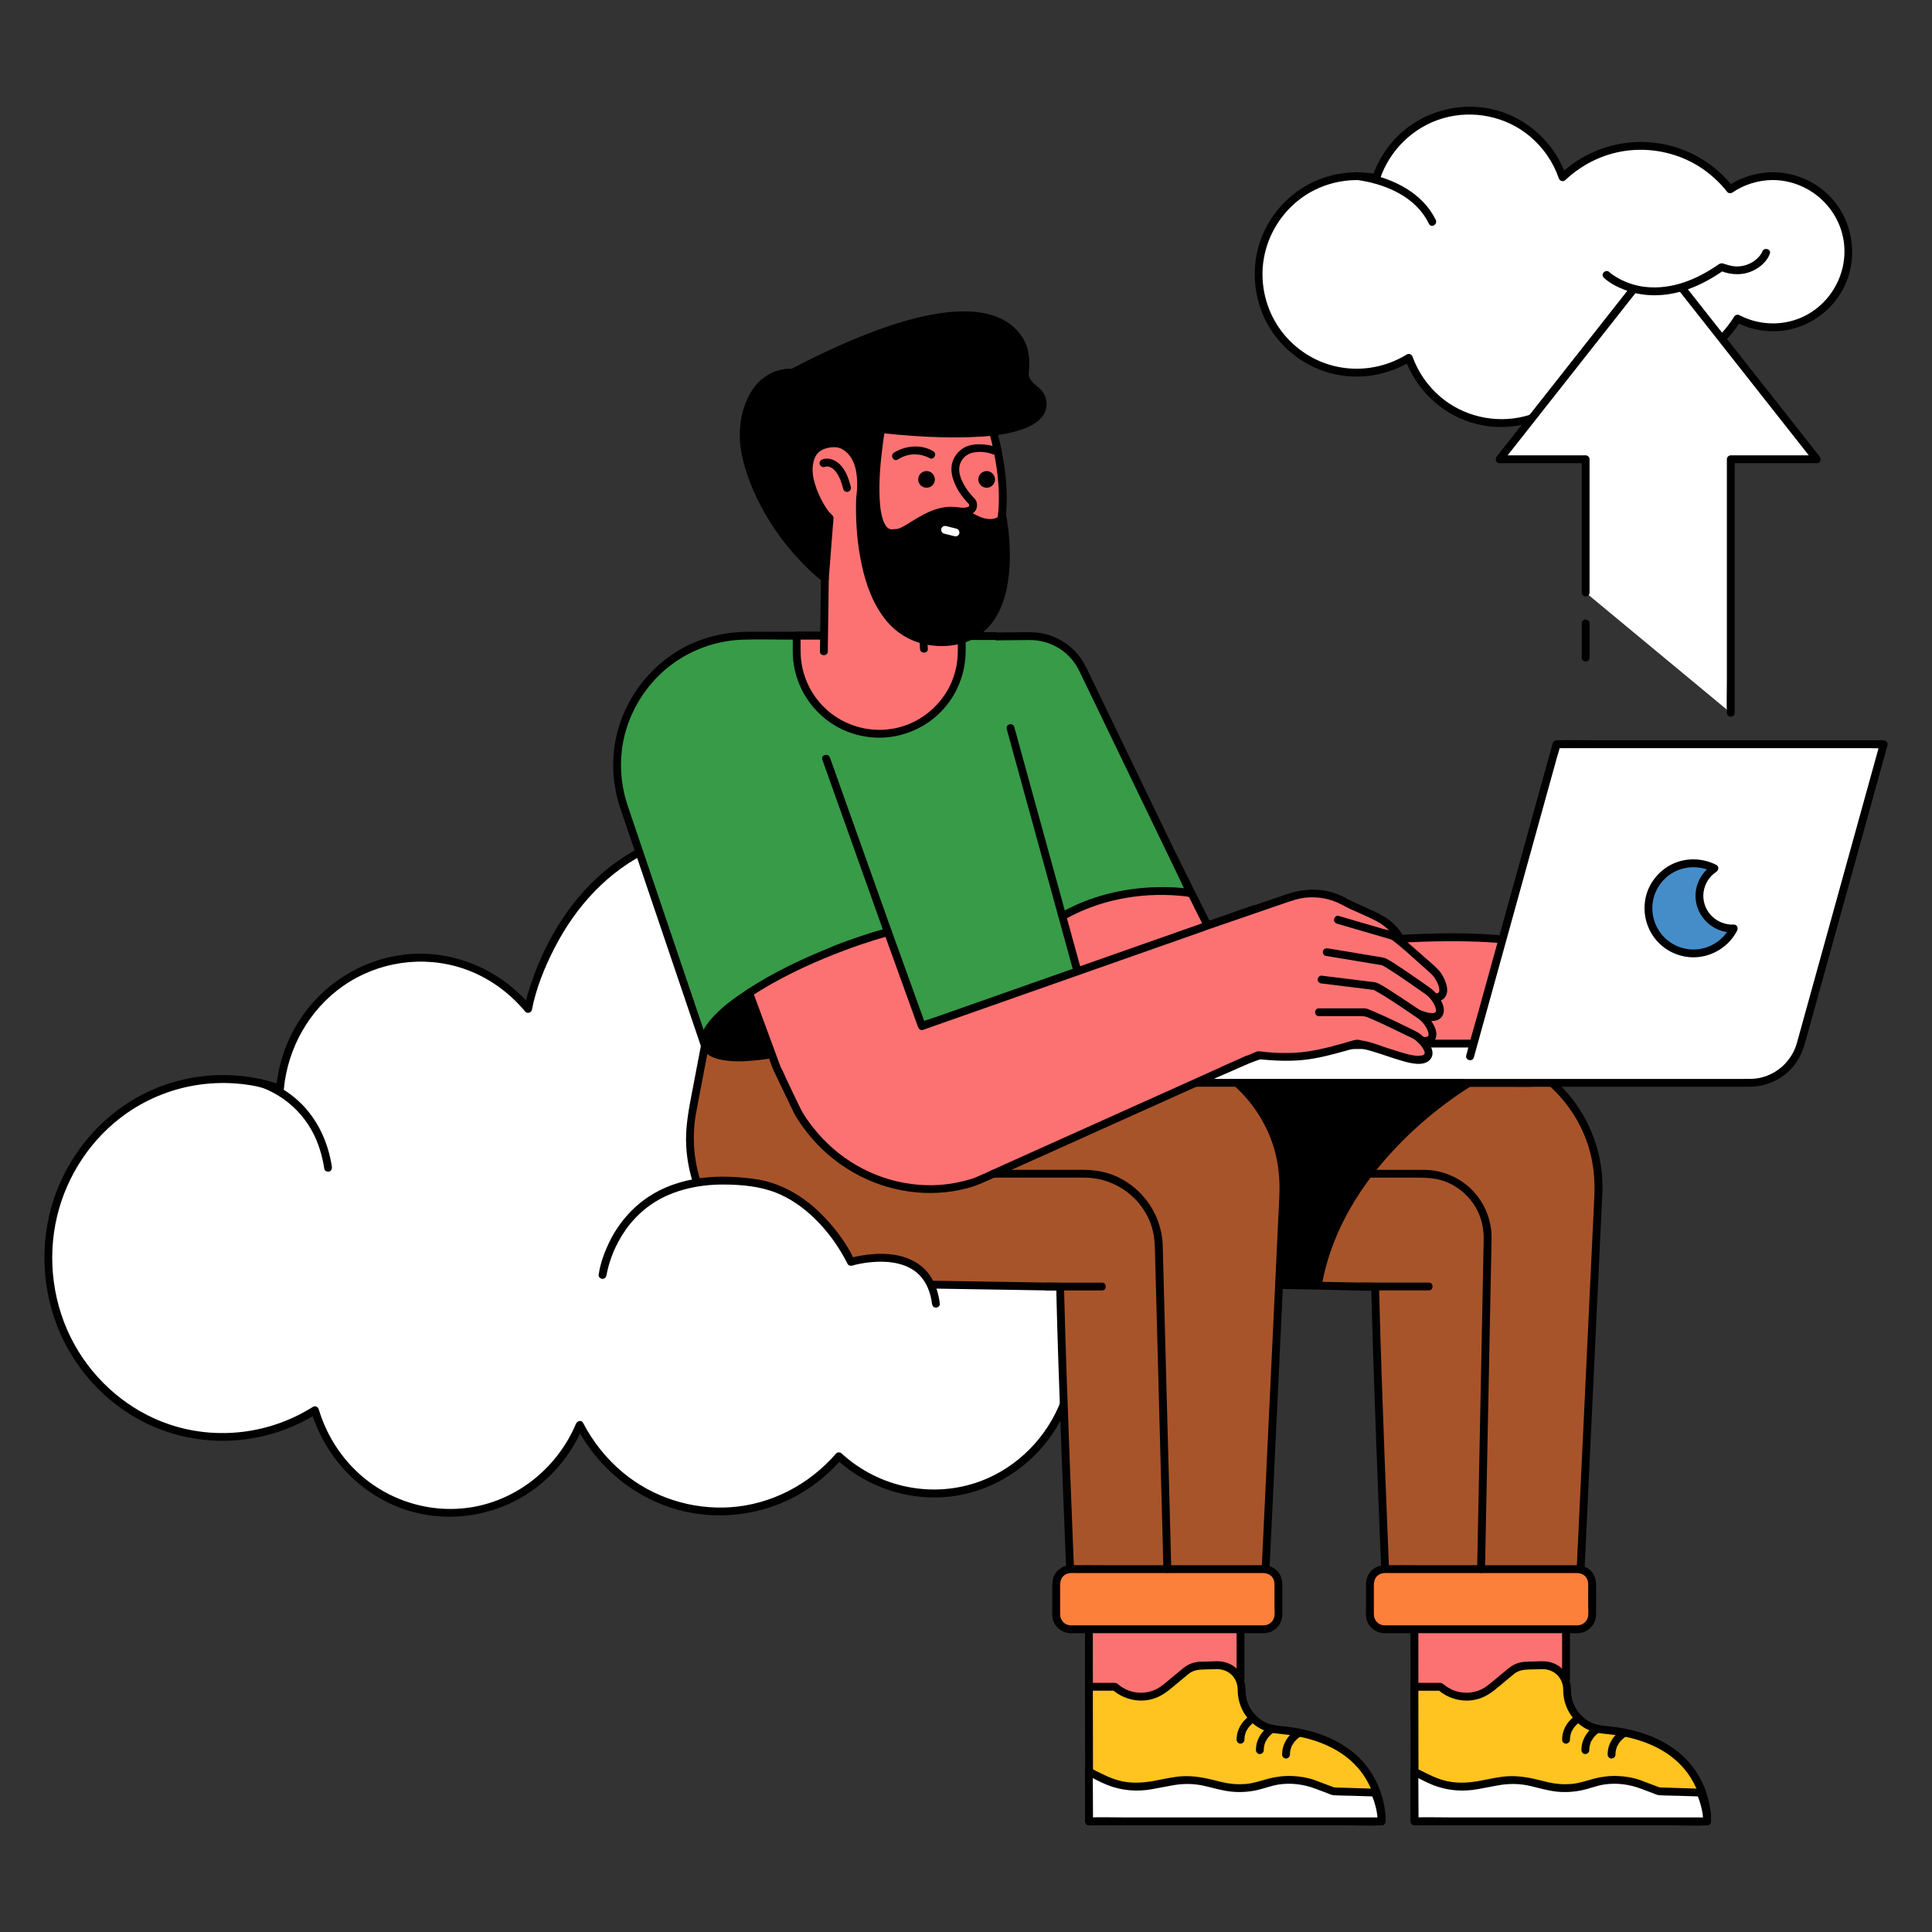
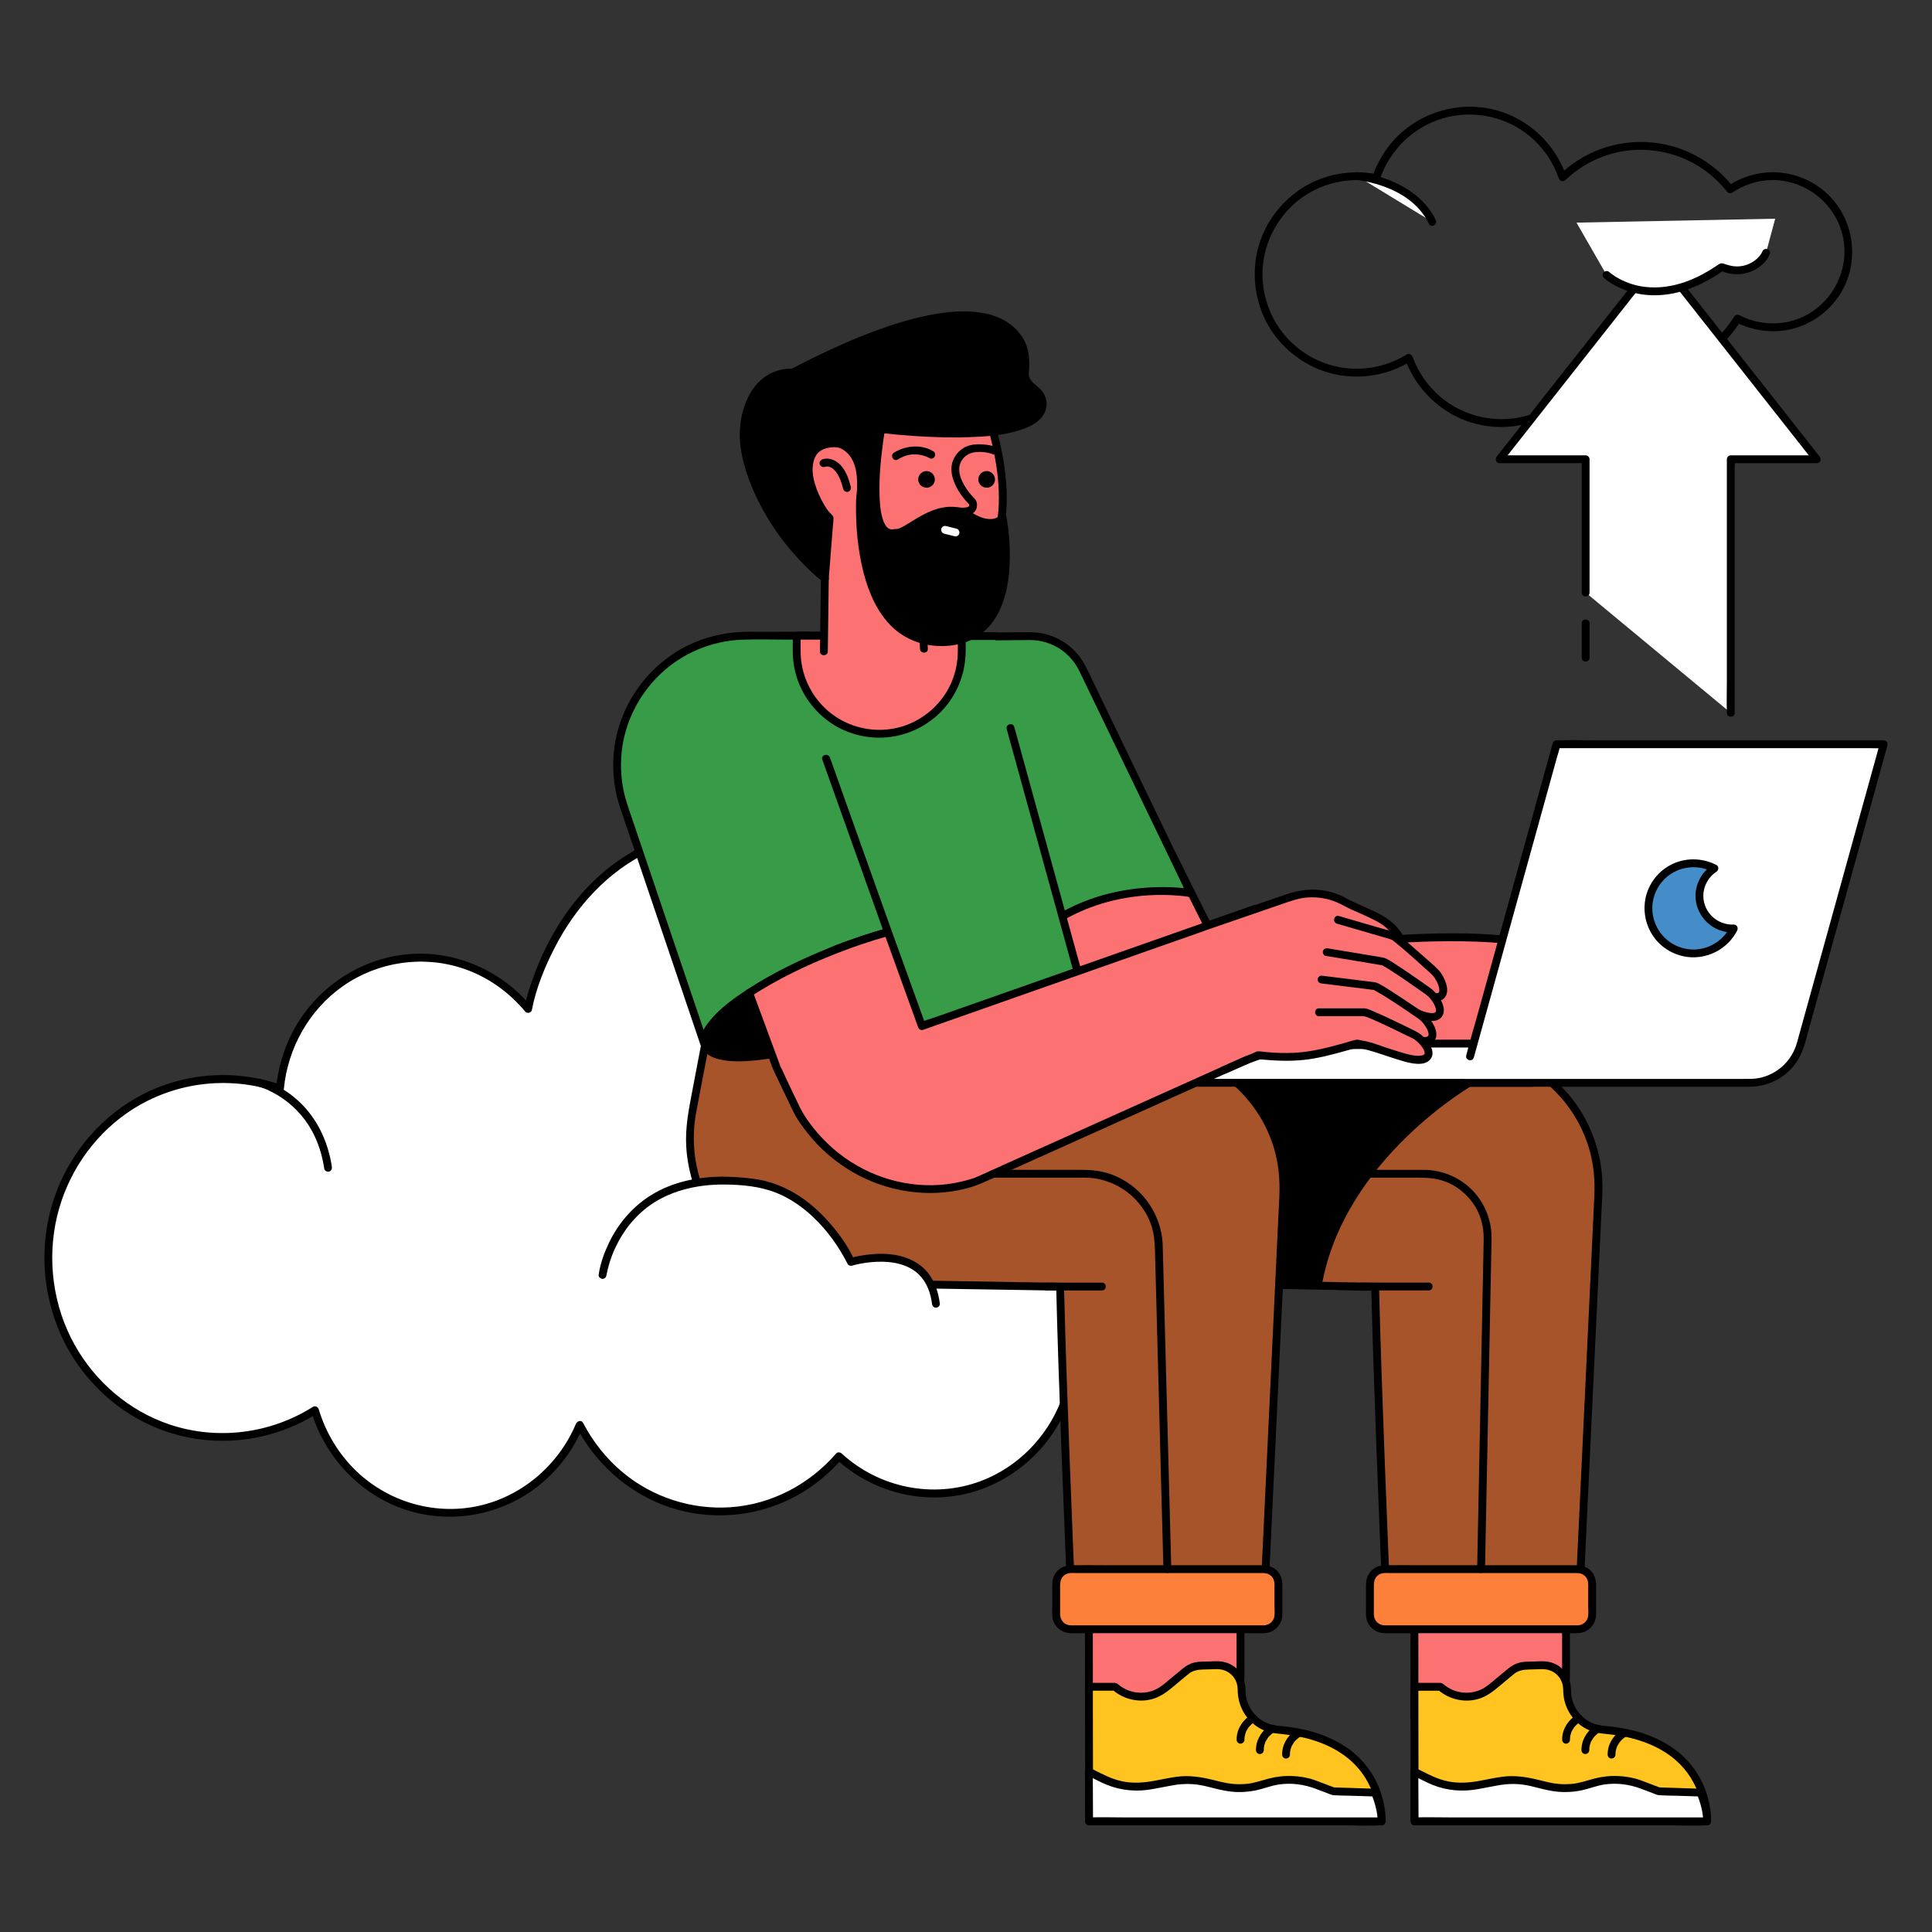
<svg xmlns="http://www.w3.org/2000/svg" id="a" viewBox="0 0 1000 1000">
  <rect x="0" y="0" width="1000" height="1000" fill="#333333" stroke="none" />
  <defs>
    <style>.b{fill:#fc7f3a;}.c{fill:#fff;}.d{fill:#fc7272;}.e{fill:#ffc41f;}.f{fill:#a8542a;}.g{fill:#458dc9;}.h{fill:#389b48;}.i{stroke:#000;stroke-miterlimit:10;stroke-width:1.35px;}</style>
  </defs>
  <g>
    <path class="c" d="M500.54,530.6c0,50.02-39.53,90.58-88.3,90.58-1.87,0-3.72-.07-5.56-.18-.05,.19-.1,.37-.15,.56,10.64,4.96,20.06,12.19,27.69,21.08,12.95-12.01,30.11-19.32,48.94-19.32,40.32,0,73,33.53,73,74.89s-32.68,74.89-73,74.89c-18.83,0-35.99-7.31-48.94-19.32-15.03,17.53-37.06,28.59-61.61,28.59-31.47,0-58.79-18.18-72.55-44.85-11.12,26.79-37.02,45.57-67.19,45.57-32.94,0-60.78-22.39-69.87-53.14-13.83,8.81-30.15,13.91-47.63,13.91-49.92,0-90.38-41.51-90.38-92.72s40.46-92.72,90.38-92.72c10.34,0,20.27,1.79,29.53,5.07,3.47-38.05,34.68-67.83,72.67-67.83,22.36,0,42.37,10.32,55.76,26.56,0,0,18.67-98.43,116.37-93.01" />
    <path d="M498.51,530.6c-.15,37.24-23.61,72.15-59.3,84.14-10.49,3.53-21.49,4.88-32.53,4.23-.87-.05-1.74,.67-1.96,1.49l-.15,.56c-.21,.81,.13,1.91,.93,2.29,10.49,4.96,19.68,12,27.28,20.76,.74,.85,2.11,.7,2.87,0,17.56-16.1,42.36-22.56,65.46-16.37,19.38,5.19,35.73,18.83,44.88,36.61,9.64,18.72,10.67,41.24,3.12,60.85-7.22,18.76-22.46,34.28-41.32,41.39-24.71,9.31-52.74,3.57-72.14-14.22-.76-.7-2.13-.86-2.87,0-13.85,15.99-33.45,26.36-54.65,27.81-20.15,1.37-40.35-5.13-55.86-18.09-8.47-7.08-15.36-15.78-20.46-25.56-.9-1.73-3.09-.98-3.71,.48-9.04,21.46-28.21,37.85-51.09,42.63-22.45,4.69-46.12-2.34-62.61-18.2-9.15-8.8-15.79-19.87-19.44-32-.37-1.22-1.85-1.93-2.98-1.21-22.11,13.94-49.56,17.45-74.36,9.07-20.78-7.02-38.33-22.06-48.99-41.17-11.19-20.06-14.41-44.15-9.1-66.48,5.11-21.47,18.04-40.87,36.2-53.5,22.93-15.96,52.26-19.85,78.64-10.66,1.35,.47,2.45-.74,2.57-1.96,2.03-21.08,13.15-40.88,30.56-53.08,18.04-12.64,41.33-16.12,62.25-9.1,12.62,4.23,23.67,12.15,32.16,22.34,.95,1.14,3.12,.54,3.39-.9,2.12-11.12,6.6-22.1,11.74-32.12,10.98-21.4,27.67-39.85,49.67-50.15,16.53-7.74,34.9-10.21,53.01-9.25,2.61,.14,2.6-3.92,0-4.06-16.75-.88-33.77,1.11-49.42,7.37-12.53,5.01-23.91,12.52-33.54,21.97-14.81,14.56-25.4,33.21-31.95,52.83-1.35,4.03-2.62,8.15-3.42,12.33l3.39-.9c-16.06-19.27-41.04-29.69-66.06-26.61-21.84,2.69-41.46,15.23-53.5,33.59-7.02,10.7-11.12,23.01-12.35,35.72l2.57-1.96c-24.8-8.64-52.55-6.15-75.31,6.97-19.99,11.52-35.14,30.5-42.35,52.38-7.47,22.68-6.13,47.86,3.55,69.66,9.32,20.99,26.46,38.4,47.53,47.64,27.57,12.09,59.71,9.57,85.18-6.48l-2.98-1.21c6.94,23.05,24.31,42.13,47.06,50.33,23.31,8.4,49.89,4.12,69.54-10.91,10.83-8.29,19.09-19.3,24.38-31.85l-3.71,.48c9.56,18.32,25.44,32.87,44.74,40.37,20.4,7.92,43.58,7.13,63.5-1.83,11.18-5.03,21.1-12.61,29.11-21.86h-2.87c18.45,16.92,44.38,23.86,68.73,17.6,20.62-5.31,38.27-19.77,47.99-38.66,10.27-19.95,11.52-44.13,3.14-64.97-7.94-19.75-23.79-35.71-43.77-43.24-26.06-9.83-55.69-3.44-76.09,15.27h2.87c-7.8-9-17.33-16.31-28.1-21.4l.93,2.29,.15-.56-1.96,1.49c19.74,1.16,39.51-4.22,55.81-15.46,15.64-10.8,27.61-26.34,34.23-44.15,3.9-10.48,5.8-21.64,5.84-32.81,.01-2.61-4.05-2.62-4.06,0h0Z" />
  </g>
  <g>
    <polyline class="d" points="563.6 823.68 563.64 888.68 642.09 869.01 642.09 797.29" />
    <path d="M561.57,823.68v22.07l.03,34.88v8.05c0,1.34,1.3,2.28,2.57,1.96l26.6-6.67,42.12-10.56,9.73-2.44c.86-.22,1.49-1.08,1.49-1.96v-71.72c0-2.61-4.06-2.62-4.06,0v71.72l1.49-1.96-26.6,6.67-42.12,10.56-9.73,2.44,2.57,1.96v-22.07l-.03-34.88v-8.05c0-2.61-4.07-2.62-4.06,0h0Z" />
  </g>
  <g>
    <polyline class="d" points="732.09 823.68 732.12 888.68 810.58 869.01 810.58 797.29" />
    <path d="M730.06,823.68v22.07l.03,34.88v8.05c0,1.34,1.3,2.28,2.57,1.96l26.6-6.67,42.12-10.56,9.73-2.44c.86-.22,1.49-1.08,1.49-1.96v-71.72c0-2.61-4.06-2.62-4.06,0v71.72l1.49-1.96-26.6,6.67-42.12,10.56-9.73,2.44,2.57,1.96v-22.07l-.03-34.88v-8.05c0-2.61-4.07-2.62-4.06,0h0Z" />
  </g>
  <g>
    <path class="f" d="M711.79,666.02c1.35,59.54,6.33,173.82,6.33,173.82l98.69,.63,10.57-223.35c1.54-40.92-31.21-74.92-72.16-74.92h-227.48v120.44l184.05,3.38Z" />
    <path d="M709.76,666.02c.3,13.31,.71,26.62,1.14,39.93,.49,14.9,1.02,29.8,1.58,44.7,.53,14.11,1.08,28.22,1.65,42.33,.43,10.69,.87,21.39,1.32,32.08,.2,4.85,.27,9.73,.62,14.58,0,.07,0,.13,0,.2,.05,1.1,.89,2.02,2.03,2.03l33.31,.21,53.13,.34,12.25,.08c1.14,0,1.98-.94,2.03-2.03l.37-7.73,.97-20.59,1.41-29.77,1.68-35.42,1.76-37.24,1.67-35.19,1.4-29.62,.97-20.42c.13-2.81,.32-5.62,.38-8.43,.39-16.93-5.14-33.67-15.5-47.06-10.11-13.07-24.55-22.6-40.59-26.61-7.04-1.76-14.2-2.23-21.42-2.23h-224.19c-1.1,0-2.03,.93-2.03,2.03v105.65c0,4.84-.2,9.74,0,14.58,0,.07,0,.14,0,.21,0,1.11,.93,2.01,2.03,2.03l18.31,.34,43.96,.81,53.18,.98,45.97,.85c7.42,.14,14.9,.55,22.32,.41,.1,0,.21,0,.31,0,2.61,.05,2.61-4.01,0-4.06l-18.31-.34-43.96-.81-53.18-.98-45.97-.85-15.14-.28c-2.36-.04-4.83-.31-7.18-.13-.1,0-.21,0-.31,0l2.03,2.03v-115.51c0-1.53,.19-3.2,0-4.73,0-.07,0-.14,0-.21l-2.03,2.03h217.22c3.34,0,6.68,0,10.01,0,13.89,.01,27.48,4.02,39.07,11.7,13.47,8.93,23.64,22.57,28.33,38.04,2.52,8.3,3.27,16.83,2.86,25.46l-.71,14.97-1.22,25.79-1.56,32.98-1.74,36.68-1.72,36.43-1.55,32.69-1.2,25.4-.67,14.25-.09,1.85,2.03-2.03-33.31-.21-53.13-.34-12.25-.08,2.03,2.03c-.17-3.95-.34-7.89-.51-11.84-.43-10.1-.85-20.19-1.25-30.29-.56-13.82-1.11-27.65-1.63-41.48-.57-14.93-1.11-29.86-1.61-44.79-.46-13.65-.89-27.31-1.22-40.96-.04-1.49-.07-2.97-.11-4.46-.06-2.61-4.12-2.62-4.06,0Z" />
  </g>
  <path class="i" d="M669.3,560.46h93.71s-68.14,38.35-79.64,105.44c-36.54-1.81-47.18,0-47.18,0l-5.22-105.03,38.33-.42Z" />
  <g>
    <rect class="b" x="709.08" y="812.17" width="115.03" height="31.13" rx="7.54" ry="7.54" />
    <path d="M716.62,845.33h96.58c2.28,0,4.68,.2,6.84-.67,3.75-1.5,6.06-5.07,6.1-9.08,.02-2.24,0-4.49,0-6.73v-8.16c0-3.17-.87-6.17-3.4-8.27-2.65-2.2-5.61-2.27-8.79-2.27h-79.6c-5.89,0-11.78-.1-17.67,0-3.56,.06-6.91,1.95-8.56,5.17-1.19,2.32-1.08,4.74-1.08,7.24v8.9c0,2.03-.18,4.19,.19,6.2,.84,4.48,4.92,7.58,9.38,7.68,2.61,.06,2.61-4,0-4.06-3.21-.07-5.49-2.6-5.51-5.75-.01-2.22,0-4.45,0-6.67v-7.97c0-2.49,.58-4.84,3.01-6.08,1.69-.86,3.91-.59,5.76-.59h77.96c6.15,0,12.3-.03,18.45,0,1.95,.01,3.75,.79,4.85,2.45,1.17,1.76,.92,3.89,.92,5.9v8.67c0,1.73,.22,3.63-.05,5.35-.43,2.76-2.8,4.65-5.55,4.7-.55,0-1.11,0-1.66,0h-98.2c-2.61,0-2.62,4.06,0,4.06Z" />
  </g>
  <path d="M704.77,667.92h34.76c2.61,0,2.62-4.06,0-4.06h-34.76c-2.61,0-2.62,4.06,0,4.06h0Z" />
  <path d="M664.04,609.56h71.02c4.67,0,9.19,.48,13.58,2.24,7.71,3.08,14.12,9.5,17.15,17.23,1.63,4.17,2.24,8.49,2.16,12.95l-.32,16.1-.61,30.93-.76,38.16-.76,38.06-.61,30.64-.31,15.62v.69c-.07,2.61,3.99,2.61,4.05,0l.22-11.03,.56-28.01,.74-37.37,.78-39.12,.66-33.25,.39-19.77c.03-1.52,.09-3.05,.02-4.57-.39-9.1-4.37-17.87-11.04-24.09-6.48-6.05-15.06-9.41-23.93-9.46-2.21-.01-4.42,0-6.64,0h-66.35c-2.61,0-2.62,4.06,0,4.06h0Z" />
  <g>
    <path class="d" d="M607.4,443.74l25.89,51.77s153.6-23.68,175.93,.68c22.33,24.36,18.27,52.1,18.27,52.1l-267.21,8.71-49.46-71.64" />
    <path d="M605.65,444.76l8.71,17.41,13.97,27.94,3.21,6.41c.43,.87,1.43,1.07,2.29,.93,7.65-1.18,14.57-2.08,22.09-3.03,17.1-2.16,34.26-3.97,51.44-5.29,19.07-1.46,38.26-2.44,57.38-1.71,7.92,.3,15.85,.87,23.58,2.28,3.13,.57,6.25,1.28,9.28,2.26,.65,.21,1.3,.43,1.94,.67,.29,.11,.59,.22,.88,.34,.17,.07,.34,.14,.51,.21,.45,.19-.22-.1,.18,.08,1.14,.5,2.25,1.05,3.31,1.69,.49,.29,.95,.61,1.42,.93,.08,.06,.16,.12,.24,.18,.41,.3-.34-.27,.05,.04,.22,.18,.44,.36,.66,.55,2.03,1.81,3.74,4.05,5.36,6.22,4.28,5.72,7.7,12.09,9.99,18.86,2.71,8.01,4.12,16.68,3.44,25.14-.03,.33-.23,1.98-.07,.86l1.96-1.49-7.18,.23-19.43,.63-28.71,.94-35.17,1.15-38.37,1.25-38.73,1.26-36.26,1.18-30.52,1-21.96,.72c-3.45,.11-7.01-.02-10.44,.34-.15,.02-.3,0-.44,.01l1.75,1.01-16.69-24.17-26.62-38.57-6.15-8.9c-1.47-2.14-4.99-.11-3.51,2.05l17.37,25.17,26.78,38.79c1.75,2.54,3.39,5.25,5.3,7.68,1.11,1.4,2.97,.97,4.56,.92l22.52-.73,39.13-1.28,48.97-1.6,51.7-1.69,47.29-1.54,36.24-1.18,17.77-.58,.78-.03c.8-.03,1.83-.61,1.96-1.49,.92-6.33,.23-13.02-1-19.25-1.22-6.18-3.28-12.18-6.07-17.82-3.11-6.29-7.22-12.69-12.29-17.59-3.88-3.75-9.36-5.66-14.48-7.01-7.29-1.92-14.87-2.77-22.37-3.32-19-1.39-38.17-.62-57.16,.63-18.31,1.2-36.58,3.03-54.79,5.24-6.36,.77-12.71,1.6-19.05,2.47-2.99,.41-6.13,.64-9.08,1.31-.13,.03-.27,.04-.4,.06l2.29,.93-8.71-17.41-13.97-27.94-3.21-6.41c-1.17-2.34-4.67-.28-3.51,2.05h0Z" />
  </g>
  <g>
    <path class="h" d="M484.44,329.73l48.48-.48c11.71-.12,22.43,6.54,27.52,17.09l55.95,116.02s-45.33-8.8-81.2,22.33c-3.38,11.5-50.75-154.95-50.75-154.95Z" />
    <path d="M484.44,331.76l16.25-.16,25.96-.26c2.04-.02,4.08-.05,6.13-.06,5.62-.04,11.08,1.5,15.81,4.55,4.42,2.85,7.85,6.91,10.14,11.62,.41,.84,.81,1.68,1.21,2.52l6.59,13.66,10.33,21.42,12.02,24.93,11.69,24.25,9.18,19.04c1.55,3.22,2.99,6.52,4.67,9.67,.07,.14,.14,.29,.21,.43l2.29-2.98c-6.17-1.19-12.66-1.35-18.92-1.17-14.26,.41-28.45,3.45-41.46,9.36-3.94,1.79-7.75,3.85-11.4,6.16-3.83,2.43-7.75,5.12-11.07,8.22-.33,.31-.92,.82-.9,1.33-.02-.41,.28-.55,.08-.25,.34-.52,.85-.83,1.43-.82,.44,0,.46,.03,.83,.22-.36-.19,.2,.05,.21,.18,0-.06-.36-.39-.41-.44,.31,.26,.29,.42,.07,.08-.08-.13-.17-.25-.25-.38-.18-.29-.35-.6-.52-.9-.44-.81-.83-1.65-1.21-2.49-.23-.51-.45-1.02-.67-1.53-.21-.48,.12,.3,0-.02-.06-.14-.12-.28-.17-.41-.13-.32-.27-.65-.4-.97-.54-1.33-1.06-2.67-1.57-4.02-2.78-7.36-5.29-14.84-7.74-22.31-3.13-9.52-6.14-19.08-9.1-28.65-3.17-10.26-6.29-20.54-9.37-30.83-2.83-9.47-5.63-18.94-8.41-28.43-2.13-7.26-4.24-14.53-6.34-21.8-1.04-3.62-2.04-7.25-3.12-10.86-.05-.16-.09-.32-.14-.48-.71-2.51-4.63-1.44-3.91,1.08,.43,1.51,.86,3.02,1.3,4.53,1.17,4.09,2.35,8.18,3.53,12.26,1.73,5.98,3.47,11.95,5.22,17.92,2.13,7.26,4.27,14.52,6.43,21.77,2.34,7.86,4.7,15.72,7.09,23.56,2.38,7.8,4.78,15.59,7.23,23.37,2.23,7.08,4.5,14.15,6.84,21.2,1.89,5.68,3.82,11.35,5.9,16.97,1.42,3.82,2.85,7.69,4.66,11.35,.89,1.8,2.7,5.28,5.24,3.72,.63-.38,1-1.02,1.21-1.71l-.52,.9c12.05-10.41,26.68-17.31,42.23-20.59,10.33-2.18,21.03-2.82,31.55-1.9,.82,.07,1.64,.15,2.46,.25,.34,.04,.69,.08,1.03,.13,.53,.06-.39-.06,0,0,.13,.02,.27,.04,.4,.06,.52,.08,1.03,.15,1.55,.25,1.79,.35,3.08-1.34,2.29-2.98l-3.26-6.77-8.38-17.37-11.36-23.56-12.22-25.35-10.96-22.73-7.57-15.7c-1.9-3.95-3.69-7.79-6.54-11.21-4.41-5.28-10.64-9.06-17.34-10.6-3.18-.73-6.39-.84-9.63-.81l-23.32,.23-21.85,.22h-1.26c-2.61,.04-2.62,4.1,0,4.07Z" />
  </g>
  <g>
    <path d="M540.06,541.03l19.04,.47s6.6,21.06-11.32,30.17c-17.4,8.86-7.72-30.64-7.72-30.64Z" />
    <path d="M540.06,543.06l19.04,.47-1.96-1.49c.32,1.04,.53,2.13,.71,3.21,.04,.26,.08,.52,.12,.78,.08,.53-.04-.3,0,.05,.02,.15,.04,.29,.05,.44,.07,.63,.13,1.26,.16,1.89,.09,1.48,.08,2.96-.04,4.43-.24,2.97-1.1,6.26-2.67,9.03-1.98,3.5-5.02,6.15-8.57,7.98-.75,.39-.88,.46-1.57,.69-.28,.1-.57,.18-.86,.25-.11,.03-.22,.05-.33,.07-.45,.11-.14,.04-.17,.04-.22,.02-.44,.04-.66,.04-.17,0-.9-.1-.28,.01-.21-.04-.42-.09-.63-.14-.08-.02-.16-.06-.24-.08-.37-.11,.39,.24-.02-.02-.17-.11-.35-.21-.52-.32,.18,.12,.14,.15-.11-.12-.14-.16-.29-.31-.42-.47,.38,.45-.12-.2-.21-.35-.11-.18-.2-.37-.3-.55-.06-.1-.1-.22-.15-.32,.2,.43,.07,.18,.04,.08-.2-.54-.37-1.08-.51-1.64-.12-.49-.21-.99-.3-1.49-.1-.58,0,.07-.07-.52-.04-.37-.08-.74-.1-1.11-.1-1.3-.12-2.61-.09-3.92,.03-1.37,.11-2.73,.23-4.1,.05-.61,.11-1.23,.18-1.84,.04-.34,.08-.67,.12-1.01,.02-.17,.04-.33,.06-.5,0-.08,.1-.75,.04-.35,.48-3.56,1.11-7.13,1.96-10.62,.62-2.54-3.29-3.62-3.91-1.08-.79,3.24-1.38,6.55-1.86,9.85-.81,5.66-1.52,11.7-.28,17.36,.51,2.31,1.51,4.65,3.47,6.08,2.03,1.48,4.68,1.45,6.98,.66,7.96-2.71,13.79-9.99,15.33-18.14,.93-4.95,.81-10.5-.7-15.34-.27-.87-1.04-1.47-1.96-1.49l-19.04-.47c-2.61-.06-2.61,4,0,4.06Z" />
  </g>
  <g>
    <path d="M401.31,518.24s-32.69,6.29-36.46,25.15c-3.77,18.86,44,23.26,44,23.26" />
    <path d="M400.77,516.28c-5.34,1.03-10.6,2.83-15.6,4.96-8.18,3.47-17.03,8.77-20.82,17.21-1.58,3.52-2.42,7.49-.97,11.19,1.31,3.34,3.89,5.86,6.79,7.88,6.58,4.57,14.82,6.84,22.55,8.55,3.34,.74,6.71,1.35,10.09,1.84,1.9,.28,3.85,.64,5.77,.74,.09,0,.18,.02,.27,.03,1.09,.1,2.03-1.01,2.03-2.03,0-1.18-.93-1.93-2.03-2.03-1.16-.11-2.31-.26-3.46-.4-.35-.05,.43,.06-.05,0-.14-.02-.28-.04-.41-.06-.32-.04-.64-.09-.95-.14-.71-.1-1.41-.21-2.12-.33-1.61-.26-3.21-.54-4.81-.86-7.43-1.45-15.09-3.38-21.63-6.88-.77-.41-1.52-.85-2.26-1.32-.37-.24-.73-.48-1.09-.73-.16-.11-.32-.23-.48-.35-.25-.18,.04,.04-.28-.22-.63-.51-1.24-1.05-1.8-1.63-.25-.26-.49-.52-.72-.8-.05-.06-.35-.43-.23-.27,.11,.14-.19-.27-.25-.35-.42-.6-.78-1.23-1.07-1.9,.14,.33,0,.02-.04-.13s-.11-.31-.16-.47c-.11-.34-.19-.69-.26-1.04-.03-.17-.08-.61-.04-.2-.02-.17-.03-.34-.04-.51-.02-.37-.02-.75,0-1.12,0-.18,.03-.35,.04-.53,0-.09-.04,.2,.03-.18,.1-.55,.22-1.09,.38-1.62,2.3-8.16,10.45-13.39,17.82-16.82,5.25-2.44,10.9-4.05,16.59-5.5,.1-.03,.21-.04,.31-.06,2.56-.49,1.48-4.41-1.08-3.91h0Z" />
  </g>
  <g>
    <path class="h" d="M514.89,329.25h-87.6c-12.52,0-19.06,5.18-24.43,23.55,0,0-24.65,108.2-38,188.97,83.73,21.41,203.49-.27,203.49-.27l-45.33-164.65" />
    <path d="M514.89,327.22h-73.06c-4.84,0-9.67-.01-14.51,0s-10.05,.8-14.16,3.7c-5.29,3.73-8.23,9.72-10.41,15.65-1.76,4.78-2.75,9.64-3.86,14.59-2.09,9.37-4.15,18.75-6.18,28.13-2.99,13.82-5.93,27.64-8.8,41.48-3.37,16.24-6.66,32.5-9.82,48.78-3.22,16.59-6.32,33.2-9.2,49.84-.68,3.94-1.35,7.88-2,11.82-.18,1.07,.27,2.2,1.42,2.5,17.11,4.36,34.68,6.78,52.27,8.15,17.76,1.38,35.6,1.63,53.4,1.16,15.94-.42,31.86-1.44,47.73-2.94,11.83-1.12,23.64-2.5,35.41-4.17,3.58-.51,7.15-1.04,10.72-1.62,1.6-.26,3.25-.43,4.83-.81,.07-.02,.14-.03,.22-.04,1.08-.2,1.69-1.51,1.42-2.5l-1.21-4.4-3.29-11.96-4.87-17.7-5.95-21.6-6.51-23.66-6.61-24.01-6.13-22.27-5.18-18.82-3.73-13.54c-.59-2.14-1.12-4.3-1.77-6.42-.03-.09-.05-.19-.08-.28-.69-2.52-4.61-1.45-3.91,1.08l1.21,4.4,3.29,11.96,4.87,17.7,5.95,21.6,6.51,23.66,6.61,24.01,6.13,22.27,5.18,18.82,3.73,13.54c.58,2.12,1.03,4.35,1.77,6.42,.03,.09,.05,.19,.08,.28l1.42-2.5c-4.15,.75-8.33,1.38-12.5,1.99-10.73,1.58-21.56,2.89-32.63,4.01-15.37,1.55-30.79,2.65-46.23,3.22-17.56,.64-35.15,.6-52.69-.46-17.56-1.06-35.11-3.13-52.29-7.03-2.03-.46-4.06-.95-6.07-1.46l1.42,2.5c2.71-16.38,5.67-32.72,8.77-49.03s6.39-32.89,9.75-49.3c2.98-14.56,6.03-29.11,9.15-43.64,2.3-10.7,4.63-21.39,6.99-32.08,1.08-4.87,2.1-9.75,3.27-14.6,1.15-4.8,3.07-9.76,5.71-13.95,2.81-4.46,6.58-7.13,11.67-8.05,2.14-.38,4.53-.38,6.82-.38h85.94c2.61,0,2.62-4.06,0-4.06h0Z" />
  </g>
  <g>
    <path class="e" d="M613.78,864.95l-10.48,8.65c-7.65,6.31-18.77,6.09-26.16-.52h-13.53l.12,69.69h151.38s2.58-42.98-53.93-47.52c-10.55-.85-18.61-9.78-18.51-20.37v-.54c.08-6.98-5.66-12.62-12.63-12.44l-8.73,.23c-2.75,.07-5.4,1.06-7.52,2.81Z" />
    <path d="M612.35,863.51l-6.38,5.27c-2.47,2.04-4.86,4.28-7.77,5.68-4.83,2.32-10.77,2.27-15.57-.11-1.23-.61-2.42-1.34-3.48-2.21-.71-.58-1.25-1.05-2.22-1.09-1.22-.05-2.45,0-3.67,0h-9.65c-1.1,0-2.03,.93-2.03,2.03l.04,23.67,.06,37.42v8.6c.02,1.1,.94,2.03,2.04,2.03h15.14c12.03,0,24.06,0,36.09,0h81.56c6.1,0,12.23,.19,18.33,0,.09,0,.17,0,.26,0,1.15,0,1.97-.93,2.03-2.03,.19-3.29-.34-6.73-1.04-9.93-1.6-7.41-5.03-14.37-9.93-20.15-7.3-8.61-17.7-13.95-28.48-16.78-3.66-.96-7.39-1.63-11.14-2.13-3.75-.49-7.6-.46-11.1-2.05-6.44-2.93-10.69-9.42-10.75-16.5-.03-3.85-.9-7.26-3.39-10.28s-5.98-4.65-9.72-5.02c-2.06-.2-4.21,.01-6.28,.07-2.31,.06-4.71-.03-6.97,.48s-4.2,1.61-5.98,3.03c-.86,.68-.71,2.16,0,2.87,.85,.85,2.01,.69,2.87,0,2.28-1.81,4.9-2.19,7.69-2.26,2.24-.06,4.47-.12,6.71-.18,6.31-.15,11.03,4.5,11.02,10.8,0,7.44,3.5,14.37,9.59,18.67,3.02,2.13,6.58,3.38,10.24,3.8,3.76,.43,7.5,.76,11.22,1.49,10.98,2.16,21.73,6.59,29.56,14.61,2.87,2.94,5.01,5.88,6.98,9.61,.43,.82,.84,1.66,1.22,2.51,.09,.21,.18,.41,.27,.62,.14,.33-.1-.26,.09,.21,.16,.4,.32,.81,.48,1.22,.56,1.49,1.04,3.02,1.45,4.56,.35,1.33,.64,2.68,.86,4.04,.05,.29,.09,.58,.14,.86,.02,.13,.04,.26,.06,.39-.02-.17-.04-.38,0,.05,.06,.52,.12,1.05,.17,1.57,.1,1.21,.02,2.44,.12,3.64,0,.05,0,.11,0,.17l2.03-2.03h-15.14c-12.03,0-24.06,0-36.09,0h-93.98c-1.94,0-3.97-.16-5.91,0-.09,0-.18,0-.26,0l2.03,2.03-.04-23.67-.06-37.42v-8.6l-2.04,2.03h13.53l-1.44-.59c6.01,5.38,14.77,7.21,22.37,4.38,4.89-1.82,8.7-5.54,12.67-8.81l4.48-3.69c2.02-1.66-.87-4.52-2.87-2.87Z" />
  </g>
  <g>
    <path class="f" d="M548.72,666.02c1.35,59.54,6.33,173.82,6.33,173.82l98.69,.63,10.57-223.35c1.54-40.92-31.21-74.92-72.16-74.92h-227.48l-6.23,32.6c-8.76,45.86,25.95,88.54,72.64,89.3l117.63,1.92Z" />
    <path d="M546.69,666.02c.3,13.29,.71,26.58,1.14,39.87,.49,14.95,1.03,29.89,1.59,44.84,.53,14.09,1.08,28.18,1.65,42.26,.43,10.72,.87,21.44,1.32,32.15,.2,4.83,.26,9.68,.62,14.5,0,.07,0,.13,0,.2,.05,1.1,.89,2.02,2.03,2.03l33.57,.21,53.04,.34,12.08,.08c1.14,0,1.98-.94,2.03-2.03l.36-7.67,.98-20.67,1.41-29.79,1.68-35.44,1.76-37.1,1.67-35.22,1.41-29.75,.96-20.33c.14-2.89,.33-5.78,.39-8.67,.34-16.89-5.22-33.56-15.56-46.9-10.11-13.05-24.55-22.55-40.58-26.55-7.03-1.75-14.17-2.22-21.38-2.22h-224.18c-.83,0-1.79,.63-1.96,1.49l-4.4,23.02c-1.83,9.6-3.72,19.06-3.12,28.91,.86,14.13,5.65,27.93,13.79,39.52,8.02,11.42,19.05,20.68,31.82,26.34,9.88,4.38,20.41,6.52,31.2,6.69l15.27,.25,27.63,.45,31.46,.51,27.13,.44,14.55,.24h.67c2.61,.05,2.61-4.01,0-4.05l-9.91-.16-24.37-.4-30.65-.5-29.23-.48-19.64-.32c-7-.11-13.91-.57-20.74-2.3-13.34-3.39-25.51-10.59-34.97-20.57-9.42-9.93-15.93-22.44-18.66-35.85-1.42-6.94-1.76-14.09-1.12-21.14,.33-3.64,1.03-7.21,1.72-10.79l5.09-26.67,.39-2.07-1.96,1.49h217.23c3.33,0,6.67,0,10,0,13.85,.01,27.4,3.99,38.96,11.63,13.56,8.96,23.79,22.66,28.48,38.22,2.49,8.27,3.23,16.75,2.83,25.34l-.71,14.96-1.22,25.8-1.56,32.99-1.74,36.7-1.72,36.44-1.55,32.7-1.2,25.31-.68,14.28-.09,1.87,2.03-2.03-33.57-.21-53.04-.34-12.08-.08,2.03,2.03c-.17-3.93-.34-7.87-.5-11.8-.43-10.13-.85-20.26-1.26-30.39-.56-13.81-1.1-27.62-1.63-41.43-.57-14.97-1.11-29.95-1.62-44.93-.46-13.63-.88-27.26-1.22-40.89-.04-1.46-.07-2.93-.1-4.39-.06-2.61-4.12-2.62-4.06,0Z" />
  </g>
  <g>
    <path class="c" d="M563.72,942.76h151.38s.1-6.01-3.32-14.89l-21.65-.68-10.28-3.88c-8.26-2.75-17.19-2.71-25.42,.11h0c-7.18,2.46-14.91,2.81-22.28,1.02l-8.16-1.99c-5.47-1.33-11.15-1.49-16.69-.46l-11.57,2.16c-8.56,1.6-17.41,.34-25.18-3.59l-6.96-3.52,.12,25.71Z" />
    <path d="M563.72,944.79h51.23c14.58,0,29.17,0,43.75,0h37.81c6.1,0,12.23,.19,18.33,0,.09,0,.17,0,.26,0,1.11,0,2.02-.93,2.03-2.03,.07-5.2-1.57-10.63-3.39-15.43-.33-.87-1-1.46-1.96-1.49l-20.34-.64c-.38-.01-.8-.07-1.18-.04s.39-.01,.39,.06c0-.03-.49-.18-.5-.19l-5.43-2.05c-1.43-.54-2.85-1.11-4.3-1.62-3.65-1.29-7.62-1.93-11.48-2.09-4.17-.17-8.4,.31-12.43,1.38s-7.66,2.41-11.77,2.74-8.1,.01-12.06-.93c-1.64-.39-3.27-.8-4.91-1.2-6.17-1.51-12.25-2.46-18.62-1.62-3.86,.51-7.69,1.36-11.52,2.08-5.69,1.06-11.32,1.47-17.04,.23-5.21-1.13-9.78-3.55-14.49-5.93l-1.48-.75c-1.34-.68-3.06,.14-3.05,1.75l.11,22.54v3.17c.03,2.61,4.09,2.62,4.07,0l-.11-22.54v-3.17l-3.07,1.75c3.45,1.74,6.87,3.64,10.46,5.09,7.37,2.98,15.48,3.64,23.27,2.22,3.48-.64,6.96-1.3,10.44-1.95,5.79-1.08,11.51-1.01,17.24,.38,4.43,1.08,8.86,2.36,13.4,2.84,4.3,.45,8.67,.18,12.9-.71,3.97-.84,7.71-2.43,11.75-3.01,6.4-.92,12.86-.06,18.88,2.22l6.11,2.3c1.02,.38,2.1,.96,3.19,1.04,3.19,.22,6.42,.2,9.61,.3l11.25,.35,.7,.02-1.96-1.49c1.72,4.53,3.31,9.55,3.24,14.35l2.03-2.03h-51.23c-14.58,0-29.17,0-43.75,0h-37.81c-6.1,0-12.23-.19-18.33,0-.09,0-.17,0-.26,0-2.61,0-2.62,4.06,0,4.06Z" />
  </g>
  <path d="M647.58,887.64c-.96,.51-1.85,1.23-2.65,1.96-1.79,1.62-3.14,3.66-3.99,5.91-.6,1.58-.86,3.3-.87,4.98,0,1.06,.94,2.08,2.03,2.03s2.02-.89,2.03-2.03c0-.33,.01-.66,.04-.99,.01-.18,.04-.37,.05-.55,.02-.24-.01,.15-.02,.16,.02,0,.04-.27,.05-.3,.11-.62,.26-1.23,.47-1.83,.04-.13,.09-.26,.14-.39,.02-.06,.05-.13,.07-.19,.08-.22-.07,.19-.08,.17-.04-.17,.32-.68,.4-.83,.25-.48,.53-.93,.84-1.37,.07-.1,.14-.19,.21-.29,.03-.05,.07-.09,.1-.14,.13-.18-.16,.2-.14,.18,.17-.16,.31-.38,.46-.55,.29-.33,.6-.64,.92-.95,.28-.26,.56-.5,.86-.74,.39-.32-.41,.3,.03-.02,.11-.08,.22-.16,.34-.24,.25-.17,.51-.34,.77-.48,.94-.5,1.3-1.88,.73-2.78-.62-.96-1.77-1.26-2.78-.73h0Z" />
  <path d="M657.58,893.02c-.96,.51-1.85,1.23-2.65,1.96-1.79,1.62-3.14,3.66-3.99,5.91-.6,1.58-.86,3.3-.87,4.98,0,1.06,.94,2.08,2.03,2.03,1.11-.05,2.02-.89,2.03-2.03,0-.33,.01-.66,.04-.99,.01-.18,.04-.37,.05-.55,.02-.24-.01,.15-.02,.16,.02,0,.04-.27,.05-.3,.11-.62,.26-1.23,.47-1.83,.04-.13,.09-.26,.14-.39,.02-.06,.05-.13,.07-.19,.08-.22-.07,.19-.08,.17-.04-.17,.32-.68,.4-.83,.25-.48,.53-.93,.84-1.37,.07-.1,.14-.19,.21-.29,.03-.05,.07-.09,.1-.14,.13-.18-.16,.2-.14,.18,.17-.16,.31-.38,.46-.55,.29-.33,.6-.64,.92-.95,.28-.26,.56-.5,.86-.74,.39-.32-.41,.3,.03-.02,.11-.08,.22-.16,.34-.24,.25-.17,.51-.34,.77-.48,.94-.5,1.3-1.88,.73-2.78-.62-.96-1.77-1.26-2.78-.73h0Z" />
  <path d="M671.13,895.33c-.96,.51-1.85,1.23-2.65,1.96-1.79,1.62-3.14,3.66-3.99,5.91-.6,1.58-.86,3.3-.87,4.98,0,1.06,.94,2.08,2.03,2.03,1.11-.05,2.02-.89,2.03-2.03,0-.33,.01-.66,.04-.99,.01-.18,.04-.37,.05-.55,.02-.24-.01,.15-.02,.16,.02,0,.04-.27,.05-.3,.11-.62,.26-1.23,.47-1.83,.04-.13,.09-.26,.14-.39,.02-.06,.05-.13,.07-.19,.08-.22-.07,.19-.08,.17-.04-.17,.32-.68,.4-.83,.25-.48,.53-.93,.84-1.37,.07-.1,.14-.19,.21-.29,.03-.05,.07-.09,.1-.14,.13-.18-.16,.2-.14,.18,.17-.16,.31-.38,.46-.55,.29-.33,.6-.64,.92-.95,.28-.26,.56-.5,.86-.74,.39-.32-.41,.3,.03-.02,.11-.08,.22-.16,.34-.24,.25-.17,.51-.34,.77-.48,.94-.5,1.3-1.88,.73-2.78-.62-.96-1.77-1.26-2.78-.73h0Z" />
  <g>
    <path class="e" d="M782.27,864.95l-10.48,8.65c-7.65,6.31-18.77,6.09-26.16-.52h-13.53l.12,69.69h151.38s2.58-42.98-53.94-47.52c-10.55-.85-18.61-9.79-18.5-20.36v-.54c.08-6.98-5.66-12.62-12.63-12.44l-8.73,.23c-2.75,.07-5.4,1.06-7.52,2.81Z" />
    <path d="M780.83,863.51l-6.38,5.27c-2.47,2.04-4.86,4.28-7.77,5.68-4.83,2.32-10.77,2.27-15.57-.11-1.23-.61-2.42-1.34-3.48-2.21-.71-.58-1.25-1.05-2.22-1.09-1.22-.05-2.45,0-3.67,0h-9.65c-1.1,0-2.03,.93-2.03,2.03l.04,23.67,.06,37.42v8.6c.02,1.1,.94,2.03,2.04,2.03h51.23c14.58,0,29.17,0,43.75,0h37.81c6.1,0,12.23,.19,18.33,0,.09,0,.17,0,.26,0,1.15,0,1.97-.93,2.03-2.03,.19-3.29-.35-6.73-1.04-9.93-1.6-7.41-5.03-14.37-9.93-20.15-7.3-8.61-17.7-13.95-28.49-16.78-3.66-.96-7.39-1.63-11.14-2.12s-7.6-.46-11.1-2.05c-6.44-2.93-10.68-9.42-10.74-16.5-.03-3.85-.9-7.26-3.39-10.28-2.41-2.92-5.98-4.65-9.72-5.02-2.06-.2-4.21,.01-6.28,.07-2.31,.06-4.71-.03-6.97,.48-2.23,.51-4.2,1.61-5.98,3.03-.86,.68-.71,2.16,0,2.87,.85,.85,2.01,.69,2.87,0,2.28-1.81,4.9-2.19,7.69-2.26,2.24-.06,4.47-.12,6.71-.18,6.31-.15,11.03,4.5,11.02,10.8,0,7.44,3.5,14.37,9.59,18.67,3.02,2.13,6.58,3.38,10.24,3.8,3.76,.43,7.5,.76,11.22,1.49,10.98,2.16,21.74,6.59,29.56,14.61,2.87,2.94,5.01,5.88,6.98,9.61,.43,.82,.84,1.66,1.22,2.51,.09,.21,.18,.41,.27,.62,.14,.33-.1-.26,.09,.21,.16,.4,.32,.81,.48,1.22,.56,1.49,1.04,3.02,1.45,4.56,.35,1.33,.64,2.68,.86,4.04,.05,.29,.09,.58,.14,.86,.02,.13,.04,.26,.06,.39-.02-.17-.04-.38,0,.05,.06,.52,.12,1.05,.17,1.57,.1,1.21,.02,2.44,.12,3.64,0,.05,0,.11,0,.17l2.03-2.03h-15.14c-12.03,0-24.06,0-36.09,0h-93.98c-1.94,0-3.97-.16-5.91,0-.09,0-.18,0-.26,0l2.03,2.03-.04-23.67-.06-37.42v-8.6l-2.04,2.03h13.53l-1.44-.59c6.01,5.38,14.77,7.21,22.37,4.38,4.89-1.82,8.7-5.54,12.67-8.81l4.48-3.69c2.02-1.66-.87-4.52-2.87-2.87Z" />
  </g>
  <g>
    <path class="c" d="M732.21,942.76h151.38s.1-6.01-3.32-14.89l-21.65-.68-10.28-3.88c-8.26-2.75-17.19-2.71-25.42,.11h0c-7.18,2.46-14.91,2.81-22.28,1.02l-8.16-1.99c-5.47-1.33-11.15-1.49-16.69-.46l-11.57,2.16c-8.56,1.6-17.41,.34-25.18-3.59l-6.96-3.52,.12,25.71Z" />
    <path d="M732.21,944.79h132.79c6.1,0,12.23,.19,18.33,0,.09,0,.17,0,.26,0,1.11,0,2.02-.93,2.03-2.03,.07-5.2-1.57-10.63-3.39-15.43-.33-.87-1-1.46-1.96-1.49l-20.34-.64c-.38-.01-.8-.07-1.18-.04s.39-.01,.39,.06c0-.03-.49-.18-.5-.19l-5.43-2.05c-1.43-.54-2.85-1.11-4.3-1.62-3.65-1.29-7.62-1.93-11.48-2.09-4.17-.17-8.4,.31-12.43,1.38-3.94,1.05-7.66,2.41-11.77,2.74s-8.1,.01-12.06-.93c-1.64-.39-3.27-.8-4.91-1.2-6.17-1.51-12.25-2.46-18.62-1.62-3.86,.51-7.69,1.36-11.52,2.08-5.69,1.06-11.32,1.47-17.04,.23-5.21-1.13-9.78-3.55-14.49-5.93l-1.48-.75c-1.34-.68-3.06,.14-3.05,1.75l.11,22.54v3.17c.03,2.61,4.09,2.62,4.07,0l-.11-22.54v-3.17l-3.07,1.75c3.45,1.74,6.87,3.64,10.46,5.09,7.37,2.98,15.48,3.64,23.27,2.22,3.48-.64,6.96-1.3,10.44-1.95,5.79-1.08,11.51-1.01,17.24,.38,4.43,1.08,8.86,2.36,13.4,2.84,4.3,.45,8.67,.18,12.9-.71,3.97-.84,7.71-2.43,11.75-3.01,6.4-.92,12.86-.06,18.88,2.22l6.11,2.3c1.02,.38,2.1,.96,3.19,1.04,3.19,.22,6.42,.2,9.61,.3l11.25,.35,.7,.02-1.96-1.49c1.72,4.53,3.31,9.55,3.24,14.35l2.03-2.03h-132.79c-6.1,0-12.23-.19-18.33,0-.09,0-.17,0-.26,0-2.61,0-2.62,4.06,0,4.06Z" />
  </g>
  <path d="M816.07,887.64c-.96,.51-1.85,1.23-2.65,1.96-1.79,1.62-3.14,3.66-3.99,5.91-.6,1.58-.86,3.3-.87,4.98,0,1.06,.94,2.08,2.03,2.03s2.02-.89,2.03-2.03c0-.33,.01-.66,.04-.99,.01-.18,.04-.37,.05-.55,.02-.24-.01,.15-.02,.16,.02,0,.04-.27,.05-.3,.11-.62,.26-1.23,.47-1.83,.04-.13,.09-.26,.14-.39,.02-.06,.05-.13,.07-.19,.08-.22-.07,.19-.08,.17-.04-.17,.32-.68,.4-.83,.25-.48,.53-.93,.84-1.37,.07-.1,.14-.19,.21-.29,.03-.05,.07-.09,.1-.14,.13-.18-.16,.2-.14,.18,.17-.16,.31-.38,.46-.55,.29-.33,.6-.64,.92-.95,.28-.26,.56-.5,.86-.74,.39-.32-.41,.3,.03-.02,.11-.08,.22-.16,.34-.24,.25-.17,.51-.34,.77-.48,.94-.5,1.3-1.88,.73-2.78-.62-.96-1.77-1.26-2.78-.73h0Z" />
  <path d="M826.06,893.02c-.96,.51-1.85,1.23-2.65,1.96-1.79,1.62-3.14,3.66-3.99,5.91-.6,1.58-.86,3.3-.87,4.98,0,1.06,.94,2.08,2.03,2.03s2.02-.89,2.03-2.03c0-.33,.01-.66,.04-.99,.01-.18,.04-.37,.05-.55,.02-.24-.01,.15-.02,.16,.02,0,.04-.27,.05-.3,.11-.62,.26-1.23,.47-1.83,.04-.13,.09-.26,.14-.39,.02-.06,.05-.13,.07-.19,.08-.22-.07,.19-.08,.17-.04-.17,.32-.68,.4-.83,.25-.48,.53-.93,.84-1.37,.07-.1,.14-.19,.21-.29,.03-.05,.07-.09,.1-.14,.13-.18-.16,.2-.14,.18,.17-.16,.31-.38,.46-.55,.29-.33,.6-.64,.92-.95,.28-.26,.56-.5,.86-.74,.39-.32-.41,.3,.03-.02,.11-.08,.22-.16,.34-.24,.25-.17,.51-.34,.77-.48,.94-.5,1.3-1.88,.73-2.78-.62-.96-1.77-1.26-2.78-.73h0Z" />
  <path d="M839.62,895.33c-.96,.51-1.85,1.23-2.65,1.96-1.79,1.62-3.14,3.66-3.99,5.91-.6,1.58-.86,3.3-.87,4.98,0,1.06,.94,2.08,2.03,2.03,1.11-.05,2.02-.89,2.03-2.03,0-.33,.01-.66,.04-.99,.01-.18,.04-.37,.05-.55,.02-.24-.01,.15-.02,.16,.02,0,.04-.27,.05-.3,.11-.62,.26-1.23,.47-1.83,.04-.13,.09-.26,.14-.39,.02-.06,.05-.13,.07-.19,.08-.22-.07,.19-.08,.17-.04-.17,.32-.68,.4-.83,.25-.48,.53-.93,.84-1.37,.07-.1,.14-.19,.21-.29,.03-.05,.07-.09,.1-.14,.13-.18-.16,.2-.14,.18,.17-.16,.31-.38,.46-.55,.29-.33,.6-.64,.92-.95,.28-.26,.56-.5,.86-.74,.39-.32-.41,.3,.03-.02,.11-.08,.22-.16,.34-.24,.25-.17,.51-.34,.77-.48,.94-.5,1.3-1.88,.73-2.78-.62-.96-1.77-1.26-2.78-.73h0Z" />
  <g>
    <path class="h" d="M427.6,392.66l31.98,89.77c-8.69,2.42-17.95,5.5-27.44,9.22-17.35,6.8-55.83,41.45-67.49,49.07l-41.67-123.01c-14.74-43.52,17.62-88.66,63.58-88.66h52.55" />
    <path d="M425.64,393.2l3.17,8.9,7.62,21.39,9.27,26.01,7.98,22.4,2.64,7.41c.4,1.14,.71,2.41,1.25,3.5,.02,.05,.04,.11,.06,.16l1.42-2.5c-5.42,1.51-10.78,3.19-16.09,5.03-4.55,1.58-9.18,3.13-13.57,5.13-5.59,2.55-10.75,6.09-15.76,9.61-12.52,8.82-24.32,18.61-36.25,28.2-4.62,3.72-8.83,7.29-13.75,10.52l2.98,1.21-3.74-11.03-9.15-27.01-11.34-33.48-10.41-30.74-6.34-18.71c-.7-2.07-1.4-4.14-1.97-6.26-2.1-7.81-2.73-15.94-1.86-23.98,1.64-15.15,8.92-29.48,19.91-39.99,11.41-10.9,26.61-17.3,42.38-17.86,7.83-.28,15.71-.04,23.55-.04h31.48c2.61,0,2.62-4.06,0-4.06h-51.61c-14,0-27.73,3.77-39.39,11.63-13.09,8.83-22.95,22.04-27.66,37.11-4.34,13.89-4.01,28.91,.64,42.67,1.54,4.56,3.09,9.13,4.64,13.69l9.66,28.52,11.56,34.12,10.06,29.7,5.44,16.06,.25,.74c.4,1.18,1.83,1.97,2.98,1.21,4.27-2.8,8.24-6.09,12.23-9.28,5.64-4.51,11.23-9.07,16.87-13.56,6.06-4.82,12.16-9.59,18.44-14.13,5.18-3.74,10.48-7.43,16.16-10.36,4-2.07,8.3-3.49,12.85-5.1,5.9-2.09,11.86-3.98,17.89-5.66,1-.28,1.79-1.46,1.42-2.5l-3.17-8.9-7.62-21.39-9.27-26.01-7.98-22.4c-1.29-3.63-2.53-7.3-3.89-10.91-.02-.05-.04-.11-.06-.16-.87-2.44-4.79-1.39-3.91,1.08h0Z" />
  </g>
  <g>
    <path d="M365.03,541.08c-2.52-6.43,6.56-16.59,22.73-27.15l15.87,30.99c-20.86,4-35.94,2.97-38.61-3.84Z" />
    <path d="M366.99,540.54c-.39-1.05-.36-1.09-.33-2.13,0-.13,.02-.26,.03-.38-.03,.22-.03,.2,.01-.04,.04-.2,.08-.4,.13-.6,.12-.49,.27-.97,.46-1.44,.77-1.93,2.36-4.1,3.85-5.81,5.01-5.74,11.32-10.3,17.65-14.45l-2.78-.73,13.91,27.15,1.97,3.84,1.21-2.98c-8.17,1.56-16.63,2.76-24.97,2.12-2.47-.19-5.42-.69-7.46-1.54-.51-.21-1.01-.47-1.48-.75-.22-.13-.44-.27-.65-.42-.24-.17,.05,.08-.31-.25-.17-.16-.35-.32-.51-.49-.06-.07-.5-.63-.23-.25-.13-.18-.25-.37-.36-.56-.05-.08-.34-.73-.15-.26-.41-1.01-1.35-1.73-2.5-1.42-.96,.26-1.83,1.48-1.42,2.5,1.61,3.93,5.49,5.81,9.43,6.71,5.89,1.34,12.12,1.11,18.09,.54,4.56-.44,9.09-1.14,13.58-1.99,1.36-.26,1.76-1.91,1.21-2.98l-13.91-27.15-1.97-3.84c-.48-.94-1.9-1.31-2.78-.73-6.84,4.49-13.82,9.47-19.09,15.81-2.98,3.59-6.41,8.75-4.58,13.64,.38,1.03,1.37,1.73,2.5,1.42,.99-.27,1.8-1.47,1.42-2.5Z" />
  </g>
  <g>
    <path class="c" d="M792.98,560.46h-213.82c-11.21,0-20.3-9.09-20.3-20.3h234.12v20.3Z" />
    <path d="M792.98,558.43h-211.66c-.71,0-1.42,0-2.13,0-6.23-.04-12.13-3.19-15.47-8.49-1.85-2.93-2.83-6.31-2.83-9.78l-2.03,2.03h178.54c8.92,0,17.84,0,26.76,0h19.31c3.02,0,6.09,.15,9.11,0,.13,0,.26,0,.39,0l-2.03-2.03v20.3c0,2.61,4.06,2.62,4.06,0v-20.3c0-1.1-.93-2.03-2.03-2.03h-224.61c-3.04,0-6.08-.06-9.11,0-.13,0-.26,0-.39,0-1.1,0-2.03,.93-2.03,2.03,0,7.75,4.16,15.09,10.78,19.11,3.61,2.2,7.75,3.21,11.96,3.22,3.21,0,6.42,0,9.63,0h193.74c3.2,0,6.42,.06,9.62,0,.14,0,.28,0,.42,0,2.61,0,2.62-4.06,0-4.06Z" />
  </g>
  <g>
    <path class="c" d="M760.91,546.8l44.75-161.58h169.35l-42.99,155.23c-3.28,11.83-14.04,20.02-26.32,20.02h-148.57" />
    <path d="M762.86,547.34l4.48-16.16,10.68-38.55,12.9-46.6,11.21-40.47,3.67-13.25c.57-2.07,1.33-4.17,1.74-6.28,.02-.09,.05-.18,.08-.27l-1.96,1.49h162.41c2.19,0,4.47,.18,6.66,0,.09,0,.19,0,.28,0l-1.96-2.57-4.37,15.78-10.49,37.87-12.57,45.39-10.72,38.7c-1.61,5.81-3.19,11.63-4.83,17.43-2.61,9.26-10.22,16.31-19.67,18.16-2.72,.53-5.49,.43-8.25,.43h-119.14c-8.25,0-16.5,0-24.75,0h-1.14c-2.61,0-2.62,4.06,0,4.06h140.76c2.46,0,4.92,0,7.39,0,8.21,0,16.15-3.21,21.8-9.24,3.68-3.93,5.9-8.65,7.32-13.78l2.44-8.8,9.6-34.66,12.53-45.25,11.43-41.26,6.28-22.7,.29-1.06c.35-1.27-.64-2.57-1.96-2.57h-148.49c-6.85,0-13.73-.22-20.58,0-.09,0-.19,0-.28,0-.89,0-1.72,.63-1.96,1.49l-4.48,16.16-10.68,38.55-12.9,46.6-11.21,40.47c-1.8,6.5-3.81,12.98-5.41,19.53-.02,.09-.05,.18-.08,.27-.7,2.52,3.22,3.6,3.91,1.08h0Z" />
  </g>
  <g>
    <path class="d" d="M432.14,491.65c9.49-3.72,18.75-6.8,27.44-9.22l13.69,37.9,3.89,10.78,172.38-60.65,17.75,68.23-161.86,72.74c-35.21,12.23-74.4-4.03-92.76-36.47l-10.42-21.81-14.49-39.24c11.67-7.63,27.02-15.47,44.38-22.27Z" />
    <path d="M432.68,493.61c8.99-3.52,18.14-6.63,27.44-9.22l-2.5-1.42,6.89,19.08c2.27,6.27,4.53,12.55,6.8,18.82,1.3,3.59,2.6,7.19,3.89,10.78,.35,.98,1.4,1.81,2.5,1.42l17.22-6.06,41.08-14.45,49.93-17.57,42.93-15.1,14.22-5c2.2-.77,4.6-1.37,6.71-2.36,.09-.04,.19-.07,.28-.1l-2.5-1.42,6.01,23.09,9.57,36.76,2.18,8.38,.93-2.29-11.31,5.08-28.48,12.8-37.32,16.77-38.11,17.13-30.87,13.87c-5.1,2.29-10.16,4.69-15.3,6.88-1.13,.48-2.05,.71-3.47,1.12-4.86,1.42-9.86,2.34-14.91,2.7-9.96,.7-19.95-.66-29.4-3.88-9.34-3.18-18.09-8.21-25.56-14.65-3.91-3.37-7.5-7.11-10.69-11.17-2.42-3.08-4.82-6.43-6.57-9.94-2.58-5.19-5-10.47-7.51-15.7-.89-1.86-1.64-3.93-2.72-5.69-.22-.36,.15,.61,.13,.31-.01-.14-.12-.31-.16-.44-.23-.64-.47-1.28-.71-1.92l-12.52-33.92-1.07-2.91-.93,2.29c13.73-8.95,28.66-16.08,43.89-22.06,2.4-.94,1.36-4.87-1.08-3.91-15.56,6.12-30.83,13.33-44.86,22.47-.7,.46-1.25,1.43-.93,2.29l11.15,30.21c1.19,3.21,2.19,6.58,3.63,9.7,2.39,5.19,4.93,10.32,7.4,15.48,.95,1.99,1.85,4,2.85,5.96,1.98,3.9,4.69,7.55,7.4,10.96,6.37,8.01,14.29,14.79,23.15,19.91,17.77,10.27,39.25,13.6,59.17,8.36,5.41-1.42,10.28-3.82,15.36-6.11l27.47-12.35,37.26-16.75,38.69-17.39,31.76-14.27,16.48-7.4,.75-.34c.81-.37,1.14-1.49,.93-2.29l-6.01-23.09-9.57-36.76-2.18-8.38c-.26-1.01-1.47-1.78-2.5-1.42l-17.22,6.06-41.08,14.45-49.93,17.57-42.93,15.1-14.22,5c-2.2,.77-4.6,1.37-6.71,2.36-.09,.04-.19,.07-.28,.1l2.5,1.42c-1.85-5.12-3.7-10.23-5.54-15.35l-9.36-25.93-2.68-7.41c-.37-1.03-1.37-1.73-2.5-1.42-9.3,2.6-18.45,5.71-27.44,9.22-2.41,.94-1.36,4.87,1.08,3.91Z" />
  </g>
  <g>
    <path class="d" d="M455.07,379.8h0c23.59,0,42.71-19.12,42.71-42.71v-8.04h-85.43v8.04c0,23.59,19.12,42.71,42.71,42.71Z" />
    <path d="M455.07,381.83c11.3,0,22.33-4.37,30.58-12.08,8.34-7.79,13.39-18.66,14.08-30.04,.21-3.54,.08-7.11,.08-10.66,0-1.1-.93-2.03-2.03-2.03h-74.9c-3.45,0-6.93-.15-10.37,0-.05,0-.1,0-.15,0-1.1,0-2.03,.93-2.03,2.03,0,2.8-.02,5.59,0,8.39,.05,5.73,1.19,11.45,3.4,16.74,4.3,10.29,12.39,18.86,22.56,23.52,5.91,2.7,12.29,4.11,18.79,4.13,2.61,.01,2.62-4.05,0-4.06-10.47-.04-20.63-4.07-28.18-11.34-7.49-7.22-12.04-17.18-12.46-27.59-.13-3.26-.04-6.53-.04-9.79l-2.03,2.03h81.93c1.09,0,2.26,.12,3.35,0,.05,0,.1,0,.15,0l-2.03-2.03c0,2.68,0,5.35,0,8.03-.02,5.28-1.01,10.5-3,15.41-3.85,9.49-11.39,17.24-20.65,21.57-5.31,2.48-11.19,3.72-17.04,3.72-2.61,0-2.62,4.06,0,4.06Z" />
  </g>
  <g>
    <polyline class="d" points="426.44 337.17 427.21 279.3 476.42 297.86 478.21 335.84" />
    <path d="M428.47,337.17l.26-19.61,.41-31.1,.1-7.16-2.57,1.96,16.68,6.29,26.44,9.97,6.09,2.3-1.49-1.96,1.57,33.34,.22,4.64c.12,2.6,4.18,2.62,4.06,0l-1.57-33.34-.22-4.64c-.05-.97-.61-1.63-1.49-1.96l-16.68-6.29-26.44-9.97-6.09-2.3c-1.27-.48-2.55,.74-2.57,1.96l-.26,19.61-.41,31.1-.1,7.16c-.03,2.61,4.02,2.61,4.06,0h0Z" />
  </g>
  <g>
    <path class="d" d="M426.92,299.28c-28.42-21.65-19.91-43.76-21.57-59.74-.96-9.28,11.14-29.53,11.14-29.53l94.24,2.73s38.99,105.01-52.02,90.25" />
    <path d="M427.95,297.53c-7.08-5.43-13.37-12.17-16.96-20.44-2.61-6.02-3.5-12.54-3.58-19.05-.07-5.68,.48-11.37,.1-17.04-.19-2.83-.09-4.99,.63-7.71,.84-3.17,2.05-6.24,3.38-9.23,1.99-4.45,4.22-8.83,6.72-13.02l-1.75,1.01,9.37,.27,22.51,.65,27.23,.79,23.54,.68,7.73,.22c1.2,.03,2.49,.2,3.69,.11,.06,0,.11,0,.17,0l-1.96-1.49c1.23,3.33,2.23,6.76,3.16,10.18s1.83,7.21,2.56,10.85c.42,2.09,.79,4.19,1.12,6.29,.09,.55,.17,1.09,.25,1.64,.04,.28,.08,.55,.12,.83,.05,.39,0,.03,0-.04,.03,.2,.05,.39,.08,.59,.15,1.16,.28,2.32,.4,3.48,.47,4.65,.67,9.33,.49,14.01-.04,1.17-.11,2.34-.21,3.51-.09,1.07-.26,2.64-.36,3.39s-.35,2.28-.55,3.33c-.22,1.13-.47,2.24-.76,3.36-.57,2.19-1.27,4.34-2.15,6.42,.18-.44-.15,.34-.2,.44-.11,.25-.23,.51-.35,.76-.24,.5-.49,1-.74,1.49-.53,1.01-1.1,1.99-1.72,2.95-.29,.44-.58,.88-.89,1.31-.16,.23-.33,.45-.49,.67-.07,.09-.13,.18-.2,.27,.29-.37-.09,.11-.15,.18-.73,.89-1.48,1.76-2.29,2.57s-1.65,1.58-2.53,2.31c-.1,.08-.74,.59-.41,.33-.21,.16-.42,.32-.63,.47-.5,.37-1.02,.72-1.54,1.06-1.03,.66-2.09,1.27-3.17,1.83-1.27,.65-2.08,1-3.21,1.43-2.66,1.02-5.42,1.76-8.22,2.27-6.62,1.21-13.91,1.11-20.81,.39-2.04-.21-4.07-.49-6.09-.82-1.08-.17-2.18,.28-2.5,1.42-.27,.97,.33,2.32,1.42,2.5,13.57,2.18,28.49,2.76,41.12-3.52,8.91-4.43,15.15-12.31,18.44-21.59,3.21-9.09,3.73-19.04,3.12-28.58-.57-8.8-2.1-17.54-4.27-26.08-1.09-4.3-2.26-8.65-3.83-12.81-.02-.06-.04-.12-.06-.18-.32-.87-1-1.46-1.96-1.49l-9.37-.27-22.51-.65-27.23-.79-23.54-.68c-3.79-.11-7.63-.41-11.42-.33-.06,0-.11,0-.17,0-.71-.02-1.39,.4-1.75,1.01-2.2,3.69-4.18,7.53-5.99,11.42-1.5,3.23-2.9,6.53-3.97,9.93-.89,2.83-1.69,5.92-1.47,8.91,.41,5.83,.04,11.62,.04,17.46,0,6.85,.74,13.77,3.22,20.2,3.82,9.92,11,17.75,19.34,24.14,.87,.67,2.27,.13,2.78-.73,.61-1.05,.14-2.11-.73-2.78h0Z" />
  </g>
  <path d="M483.07,233.57c-6.17-3.74-14.45-3.01-20.38,.74-2.2,1.39-.17,4.91,2.05,3.51,1.95-1.23,4.04-2.11,6.32-2.48,.88-.14,1.78-.18,2.67-.16s1.72,.1,2.4,.22c.73,.13,1.45,.31,2.16,.53,.3,.09,.6,.19,.9,.3,.15,.05,.29,.11,.44,.17,.06,.02,.46,.19,.15,.06-.25-.1,.3,.14,.42,.19,.15,.07,.3,.14,.44,.22,.13,.07,.26,.14,.39,.22,2.24,1.36,4.28-2.15,2.05-3.51h0Z" />
  <path d="M515.15,231.31c-2-.83-4.3-1.13-6.44-1.28-3.75-.27-7.72,.12-10.84,2.4-2.72,1.99-4.71,4.96-5.25,8.31s.29,6.54,1.57,9.57c1.79,4.23,4.6,7.91,7.85,11.12l-.52-.9c.09,.39,.11,.45,.12,.79,0,.33-.04,.52-.03,.48-.04,.15-.15,.39-.03,.13-.06,.13-.12,.22,0,.04-.22,.32-.15,.21-.43,.35-1.18,.6-3.34,.49-4.88,.37-2.61-.2-2.59,3.86,0,4.06,3.29,.25,7.99,.13,9.2-3.68,.21-.66,.27-1.4,.21-2.09-.11-1.38-.49-2.13-1.46-3.12-1.77-1.81-3.36-3.77-4.67-5.94-1.77-2.93-3.52-6.77-2.99-10.28,.56-3.72,3.47-6.67,7.14-7.41,3.24-.65,7.29-.3,10.38,.97,1.01,.42,2.23-.45,2.5-1.42,.32-1.17-.4-2.08-1.42-2.5h0Z" />
  <g>
    <circle cx="510.69" cy="248.14" r="3.3" />
    <path d="M515,248.01c-.1-1.82-1.25-3.38-2.98-3.97s-3.65,.07-4.74,1.48-1.2,3.44-.22,4.94,2.84,2.28,4.63,1.88c1.98-.44,3.38-2.33,3.32-4.33-.01-.53-.46-1.04-1.01-1.01s-1.03,.45-1.01,1.01c0,.15,0,.3-.01,.46,.02-.24,0,.05-.02,.08-.01,.06-.03,.11-.04,.17-.02,.09-.05,.17-.08,.25-.01,.04-.08,.18,0,0-.07,.16-.15,.31-.25,.45,0,0-.16,.23-.07,.11s-.09,.1-.08,.1c-.1,.11-.2,.2-.31,.3-.14,.13-.03,.03,0,0-.07,.05-.14,.1-.21,.14-.05,.03-.1,.06-.15,.09-.03,.02-.3,.14-.19,.1,.14-.06-.13,.04-.13,.04-.07,.02-.14,.04-.21,.06s-.15,.03-.22,.05c-.27,.06,.12,0-.05,0-.15,0-.3,.01-.46,0-.05,0-.26-.03-.04,0-.09-.01-.18-.03-.26-.05-.14-.03-.28-.08-.42-.13,.2,.07-.16-.09-.23-.12s-.12-.08-.18-.11c-.04-.03-.19-.15-.04-.02-.13-.11-.26-.23-.37-.35-.04-.04-.08-.09-.11-.13,.15,.18-.03-.05-.04-.07-.08-.12-.14-.25-.21-.38-.02-.04-.07-.18,0,0-.03-.08-.06-.17-.08-.25-.02-.06-.03-.11-.05-.17,0-.03-.05-.34-.04-.22,.01,.16,0-.15,0-.14,0-.06,0-.12,0-.18,0-.09,.01-.18,.02-.27,0,.19-.01,.05,0,0,.03-.14,.06-.29,.11-.43,.01-.03,.12-.3,.02-.08,.04-.08,.07-.16,.12-.23,.07-.13,.15-.25,.23-.36-.12,.16,0,0,.03-.03,.05-.05,.1-.11,.15-.16s.1-.1,.16-.15c.04-.04,.19-.15,.03-.03,.14-.1,.29-.19,.44-.27,.05-.03,.1-.05,.16-.08-.21,.09,.06-.01,.09-.02,.13-.04,.26-.07,.39-.1,.06-.01,.25-.02,.04,0,.08,0,.15-.01,.23-.01s.15,0,.23,0,.27,.03,.09,0c.17,.03,.35,.07,.52,.12,0,0,.27,.1,.12,.04-.11-.04,.16,.08,.19,.1,.05,.03,.1,.06,.15,.09,.04,.02,.32,.24,.15,.09,.11,.09,.22,.19,.32,.29,.06,.06,.12,.13,.17,.19-.14-.17,.03,.05,.04,.07,.09,.15,.18,.3,.25,.46-.08-.19,0,0,0,.04,.03,.1,.06,.2,.09,.3,.01,.06,.02,.12,.04,.18q.02,.12,0,0c0,.06,0,.12,.01,.18,.03,.53,.45,1.04,1.01,1.01,.53-.02,1.05-.45,1.01-1.01Z" />
  </g>
  <g>
    <circle cx="479.56" cy="248.14" r="3.3" />
    <path d="M483.87,248.01c-.1-1.82-1.25-3.38-2.98-3.97-1.71-.58-3.65,.07-4.74,1.48-1.08,1.4-1.2,3.44-.22,4.94s2.84,2.28,4.63,1.88c1.98-.44,3.38-2.33,3.32-4.33-.01-.53-.46-1.04-1.01-1.01s-1.03,.45-1.01,1.01c0,.15,0,.3-.01,.46,.02-.24,0,.05-.02,.08-.01,.06-.03,.11-.04,.17-.02,.09-.05,.17-.08,.25-.01,.04-.08,.18,0,0-.07,.16-.15,.31-.25,.45,0,0-.16,.23-.07,.11s-.09,.1-.08,.1c-.1,.11-.2,.2-.31,.3-.14,.13-.03,.03,0,0-.07,.05-.14,.1-.21,.14-.05,.03-.1,.06-.15,.09-.03,.02-.3,.14-.19,.1,.14-.06-.13,.04-.13,.04-.07,.02-.14,.04-.21,.06s-.15,.03-.22,.05c-.27,.06,.12,0-.05,0-.15,0-.3,.01-.46,0-.05,0-.26-.03-.04,0-.09-.01-.18-.03-.26-.05-.14-.03-.28-.08-.42-.13,.2,.07-.16-.09-.23-.12s-.12-.08-.18-.11c-.04-.03-.19-.15-.04-.02-.13-.11-.26-.23-.37-.35-.04-.04-.08-.09-.11-.13,.15,.18-.03-.05-.04-.07-.08-.12-.14-.25-.21-.38-.02-.04-.07-.18,0,0-.03-.08-.06-.17-.08-.25-.02-.06-.03-.11-.05-.17,0-.03-.05-.34-.04-.22,.01,.16,0-.15,0-.14,0-.06,0-.12,0-.18,0-.09,.01-.18,.02-.27,0,.19-.01,.05,0,0,.03-.14,.06-.29,.11-.43,.01-.03,.12-.3,.02-.08,.04-.08,.07-.16,.12-.23,.07-.13,.15-.25,.23-.36-.12,.16,0,0,.03-.03,.05-.05,.1-.11,.15-.16s.1-.1,.16-.15c.04-.04,.19-.15,.03-.03,.14-.1,.29-.19,.44-.27,.05-.03,.1-.05,.16-.08-.21,.09,.06-.01,.09-.02,.13-.04,.26-.07,.39-.1,.06-.01,.25-.02,.04,0,.08,0,.15-.01,.23-.01s.15,0,.23,0,.27,.03,.09,0c.17,.03,.35,.07,.52,.12,0,0,.27,.1,.12,.04-.11-.04,.16,.08,.19,.1,.05,.03,.1,.06,.15,.09,.04,.02,.32,.24,.15,.09,.11,.09,.22,.19,.32,.29,.06,.06,.12,.13,.17,.19-.14-.17,.03,.05,.04,.07,.09,.15,.18,.3,.25,.46-.08-.19,0,0,0,.04,.03,.1,.06,.2,.09,.3,.01,.06,.02,.12,.04,.18q.02,.12,0,0c0,.06,0,.12,.01,.18,.03,.53,.45,1.04,1.01,1.01,.53-.02,1.05-.45,1.01-1.01Z" />
  </g>
  <g>
    <path d="M463.2,275.91c6.35,1.14,20.1-16.56,36.57-10.08,13.91,9.55,19.17,2.33,19.17,2.33,0,0,12.86,64.96-32.48,64.28-46.01-.68-41.27-75.11-41.27-75.11,0,0,2.43-14.84-3.81-22.62-2.68-3.1-5.72-5.12-8.64-5.12-8.03,0-14.21,2.71-14.21,14.21,0,7.61,6.38,20.89,10.83,24.36l-2.43,31.13h-.02c-16.48-13.44-29.33-30.86-36.89-50.72-3.51-9.22-5.87-18.71-5.05-26.42,3.38-31.8,25.04-29.1,25.04-29.1,82.89-43.29,111.43-31.42,119.09-14.21,1.8,4.04,1.8,9.96,1.35,14.87-.29,3.2,3.24,6.54,5.74,8.48,2.51,1.95,3.92,5.08,3.39,8.21-3.42,20.05-71.27,13.15-83.55,11.74,0,0-9.99,57.45,7.19,53.76Z" />
    <path d="M462.66,277.86c3.57,.56,6.94-1.74,9.84-3.53,3.96-2.43,7.91-5,12.32-6.53,2.39-.83,4.85-1.37,7.39-1.38,1.12,0,2.25,.07,3.35,.29,1.63,.31,3.01,.78,4.4,1.67,4.32,2.76,9.55,5.09,14.79,4.21,2.28-.38,4.56-1.53,5.95-3.42l-3.71-.48c.21,1.05,.37,2.1,.52,3.16,.04,.25,.07,.5,.1,.74,.04,.27-.07-.51,0,0,.02,.17,.04,.34,.07,.51,.08,.66,.16,1.32,.23,1.98,.17,1.54,.31,3.08,.41,4.63,.27,3.85,.35,7.72,.21,11.58-.17,4.43-.56,8.19-1.44,12.38s-2.2,8.37-4.15,12.04c-.5,.94-1.04,1.87-1.63,2.76s-1.12,1.62-1.63,2.24c-.68,.82-1.4,1.61-2.16,2.35-.7,.68-1.7,1.54-2.2,1.91-7.78,5.81-18.83,6.78-28.06,4.11-8.64-2.5-15.21-8.77-19.67-16.53-4.54-7.89-7.04-16.88-8.6-25.98-.7-4.11-1.15-7.86-1.47-12.21-.25-3.36-.39-6.74-.42-10.11-.02-1.97,0-3.95,.08-5.92,0-.17,.15-.84,.05-.99-.06-.08-.11,.77-.06,.43,.06-.36,.1-.72,.15-1.08,.11-.85,.19-1.69,.25-2.54,.44-6.19,0-13.04-3.13-18.54-1.93-3.39-5.38-6.6-9.19-7.69-2.86-.82-6.49-.36-9.3,.5-2.74,.83-5.11,2.42-6.76,4.78-1.93,2.77-2.55,6.3-2.66,9.61-.23,6.96,2.83,14.19,6.25,20.11,1.38,2.38,2.98,4.93,5.15,6.67l-.59-1.44-2.13,27.24-.3,3.88,3.47-1.44c-15.4-12.44-27.82-28.8-35.33-47.15-4.01-9.82-7.35-20.5-5.69-31.19,1.05-6.73,3.28-13.77,8.01-18.64,1.66-1.71,3.06-2.77,5.26-3.88,.22-.11,.45-.22,.67-.33,.11-.05,.79-.34,.33-.15,.45-.18,.9-.35,1.36-.51,.81-.27,1.63-.49,2.47-.65,.36-.07,.72-.13,1.08-.19,.33-.05-.49,.05,.02,0,.18-.02,.35-.04,.53-.06,.55-.05,1.1-.08,1.66-.08,.99,0,1.55,.14,2.53-.34,5.18-2.52,10.25-5.25,15.45-7.73,4.73-2.26,9.5-4.43,14.32-6.5,8-3.43,16.15-6.54,24.46-9.13,11.52-3.59,23.31-6.4,35.34-6.02,1.08,.03,2.16,.1,3.23,.19,.51,.05,1.02,.1,1.53,.16,.14,.02,.75,.1,.29,.03,.3,.04,.6,.08,.89,.13,1.83,.29,3.65,.69,5.43,1.23,.84,.26,1.68,.55,2.5,.87,.17,.07,.33,.13,.5,.2,.21,.09-.33-.15,.19,.08,.37,.17,.75,.34,1.12,.52,1.35,.67,2.65,1.44,3.87,2.33,.13,.09,.25,.19,.37,.28,.33,.24-.31-.24-.09-.07,.07,.06,.15,.12,.22,.18,.26,.22,.53,.43,.78,.66,.51,.45,1.01,.92,1.48,1.41s.89,.98,1.32,1.49c.06,.07,.4,.51,.17,.21s.11,.15,.16,.22c.18,.25,.37,.51,.54,.77,.7,1.04,1.33,2.15,1.86,3.29,1.81,3.97,1.65,8.78,1.33,13.03-.17,2.36,.18,4.33,1.56,6.32s3.15,3.47,4.97,5.02c1.61,1.37,2.66,3.27,2.61,5.41-.01,.53-.11,1.04-.26,1.55-.05,.18-.11,.36-.17,.53-.04,.11-.08,.22-.12,.33-.06,.16,.2-.38-.02,.03-.19,.35-.36,.71-.58,1.04-.13,.2-.27,.39-.41,.59,.3-.41-.12,.14-.23,.26-.3,.34-.61,.66-.94,.96-.15,.14-.31,.27-.46,.41-.08,.07-.16,.13-.24,.2-.36,.29,.25-.18-.09,.07-.85,.61-1.73,1.16-2.66,1.64-.48,.25-.98,.49-1.48,.71-.42,.19-.68,.29-1.37,.55-5.14,1.92-10.71,2.83-16.01,3.39-6.44,.68-12.92,.89-19.39,.86-11-.04-22.01-.72-32.95-1.83-1.42-.14-2.83-.29-4.24-.46-.8-.09-1.82,.69-1.96,1.49-1.16,6.71-1.95,13.51-2.47,20.3-.42,5.43-.65,10.9-.38,16.34,.23,4.7,.72,9.61,2.65,13.96,1.81,4.08,5.35,6.59,9.89,5.65,2.56-.53,1.47-4.44-1.08-3.91-.21,.04-.63,.1-.16,.05-.2,.02-.4,.04-.6,.05-.17,0-.34,0-.52,0-.59,0,.11,.05-.14,0-.33-.07-.65-.16-.98-.26,.17,.06,.26,.16-.11-.06-.15-.09-.3-.18-.46-.27-.38-.21-.12-.08-.07-.03-.14-.12-.28-.24-.41-.36-.12-.12-.24-.24-.35-.36-.07-.07-.44-.52-.25-.29,.2,.25-.18-.25-.23-.34-.1-.15-.2-.31-.29-.47-.22-.38-.41-.77-.61-1.16-.21-.44,0,.03-.1-.22-.08-.2-.16-.39-.23-.59-.17-.47-.32-.95-.46-1.43-.29-.99-.51-1.99-.7-3-.4-2.16-.59-4.25-.72-6.73-.5-9.78,.44-19.66,1.73-29.36,.04-.33-.07,.5,0-.02,.02-.13,.04-.26,.05-.39,.03-.22,.06-.45,.09-.67,.06-.46,.13-.92,.2-1.37,.1-.7,.21-1.4,.32-2.11,.1-.62,.2-1.25,.3-1.87l-1.96,1.49c5.96,.68,11.94,1.2,17.93,1.59,9.13,.59,18.29,.88,27.44,.58,8.72-.29,17.73-.94,26.1-3.54,5.69-1.76,12.56-5.01,13.96-11.44,.73-3.35-.23-6.73-2.46-9.31-2.02-2.33-5.11-3.77-6.28-6.81-.56-1.44-.07-3.25-.02-4.75,.07-1.79,.05-3.59-.11-5.37-.25-2.81-.84-5.5-2.07-8.05-1.8-3.71-4.52-6.86-7.81-9.32-3.91-2.93-8.66-4.69-13.43-5.6-6.84-1.31-13.88-1.12-20.77-.23-9.96,1.29-19.69,3.91-29.19,7.14-13.43,4.57-26.45,10.31-39.17,16.56-3.74,1.84-7.46,3.73-11.16,5.66l1.02-.28c-2.57-.32-5.4,.2-7.83,.97-5.97,1.88-10.76,6.16-13.85,11.55-5.39,9.4-6.58,21.08-4.46,31.56,2.52,12.46,8.05,24.6,14.8,35.33,7.2,11.44,16.3,21.79,26.82,30.29,1.4,1.13,3.32,.4,3.47-1.44l2.12-27.07c.1-1.3,.31-2.65,.31-3.96s-1.19-1.98-1.99-2.87c-1.08-1.2-1.97-2.57-2.79-3.96-2.1-3.51-3.78-7.31-4.93-11.24-1.07-3.65-1.52-7.41-.63-11.15,.7-2.91,2.21-5.14,4.88-6.32,2.37-1.04,6.36-1.71,8.98-.63,3.87,1.59,6.43,5.41,7.56,9.29,.99,3.38,1.24,6.93,1.15,10.44-.03,1.3-.11,2.6-.25,3.89-.04,.36-.08,.72-.13,1.08,.09-.75,.02-.19,0,0-.07,.5-.1,.98-.12,1.49-.1,2.37-.11,4.74-.07,7.12,.14,9.2,1.06,18.44,3.03,27.43,2.29,10.42,6.15,20.91,13.17,29.11,7.64,8.92,18.77,13.13,30.41,12.47,5.79-.33,11.58-1.82,16.45-5.04,4.28-2.82,7.71-6.76,10.16-11.26,4.81-8.82,6.25-19.22,6.39-29.15,.1-6.79-.42-13.62-1.56-20.31-.06-.34-.12-.69-.19-1.03-.37-1.89-2.78-1.75-3.71-.48,.56-.76,.24-.28,.05-.11-.08,.08-.17,.16-.25,.24-.06,.06-.13,.11-.19,.17-.34,.35,.32-.21,.03-.02-.38,.25-.76,.48-1.16,.7-.09,.05-.54,.23-.05,.03-.14,.06-.29,.12-.44,.16-.39,.12-.77,.22-1.16,.31-1.08,.25-3.2,.08-4.71-.31-2.99-.79-5.49-2.38-8.12-3.95-2.39-1.43-5.6-1.9-8.36-1.98-2.47-.07-4.97,.3-7.34,.96-4.67,1.3-8.93,3.72-13.02,6.24-1.81,1.12-3.61,2.28-5.5,3.26-.94,.49-1.11,.59-1.98,.86-.2,.06-1.25,.25-.7,.2-.22,.02-1.19-.05-.57,.05-1.08-.17-2.18,.28-2.5,1.42-.27,.96,.33,2.33,1.42,2.5Z" />
  </g>
  <path class="c" d="M488.63,276.2l4.75,1.19,.67,.17c.52,.13,1.1,.07,1.56-.2,.42-.25,.82-.73,.93-1.21,.24-1.05-.32-2.22-1.42-2.5l-4.75-1.19-.67-.17c-.52-.13-1.1-.07-1.56,.2-.42,.25-.82,.73-.93,1.21-.24,1.05,.32,2.22,1.42,2.5h0Z" />
  <path d="M426.79,241.69c.25-.1,.52-.15,.79-.21,.48-.1-.65,.05-.08,.01,.17-.01,.34-.02,.51-.03s.35,0,.52,.02c.09,0,.2,.03,.29,.03-.68,.02-.41-.06-.14,0,.21,.04,.42,.09,.62,.15,.11,.03,.23,.07,.34,.11s.57,.23,.18,.06,.02,.02,.12,.06c.12,.06,.24,.13,.36,.19,.27,.15,.52,.33,.78,.5,.35,.23-.37-.32,0,0,.13,.11,.26,.22,.38,.33,.28,.26,.55,.53,.8,.82,.12,.13,.23,.27,.34,.4,.08,.1,.38,.39-.01-.02,.05,.06,.11,.14,.15,.2,.29,.41,.57,.82,.83,1.26,.29,.49,.56,.98,.8,1.49,.14,.28,.27,.56,.39,.84,.04,.09,.19,.45,.04,.08,.07,.17,.14,.34,.21,.51,.59,1.5,1.05,3.06,1.45,4.62,.26,1.03,1.47,1.75,2.5,1.42s1.7-1.39,1.42-2.5c-1.1-4.36-2.81-9.37-6.43-12.33-1.86-1.52-4.2-2.55-6.65-2.27-.52,.06-1.11,.12-1.6,.32-.98,.4-1.78,1.36-1.42,2.5,.3,.94,1.45,1.85,2.5,1.42h0Z" />
  <g>
    <rect class="b" x="546.69" y="812.17" width="115.03" height="31.13" rx="7.54" ry="7.54" />
    <path d="M554.23,845.33h96.58c2.28,0,4.68,.2,6.84-.67,3.75-1.5,6.06-5.07,6.1-9.08,.02-2.24,0-4.49,0-6.73v-8.16c0-3.17-.87-6.17-3.4-8.27-2.65-2.2-5.61-2.27-8.79-2.27h-79.6c-5.89,0-11.78-.1-17.67,0-3.56,.06-6.91,1.95-8.56,5.17-1.19,2.32-1.08,4.74-1.08,7.24v8.9c0,2.03-.18,4.19,.19,6.2,.84,4.48,4.92,7.58,9.38,7.68,2.61,.06,2.61-4,0-4.06-3.21-.07-5.49-2.6-5.51-5.75-.01-2.22,0-4.45,0-6.67v-7.97c0-2.49,.58-4.84,3.01-6.08,1.69-.86,3.91-.59,5.76-.59h43.34c11.54,0,23.08,0,34.63,0,6.15,0,12.3-.03,18.45,0,1.95,.01,3.75,.79,4.85,2.45,1.17,1.76,.92,3.89,.92,5.9v8.67c0,1.73,.22,3.63-.05,5.35-.43,2.76-2.8,4.65-5.55,4.7-.55,0-1.11,0-1.66,0h-98.2c-2.61,0-2.62,4.06,0,4.06Z" />
  </g>
  <g>
    <path class="d" d="M622.68,479.86l45.2-15.56c9.81-3.38,20.61-2.19,29.44,3.24l14.95,6.88c10.01,4.61,16.43,14.62,16.43,25.64v40.78l-61.57,.19-21.8,7.54" />
    <path d="M623.22,481.82l25.07-8.63,15.56-5.36c4.22-1.45,8.37-2.98,12.87-3.3,5.26-.37,10.61,.48,15.45,2.6,2.33,1.02,4.53,2.35,6.85,3.42,4.61,2.12,9.39,4.03,13.85,6.44,7.93,4.29,13.28,12.57,13.75,21.61,.17,3.34,.04,6.72,.04,10.06v32.18l2.03-2.03-34.28,.1-21.37,.07-5.3,.02c-1.19,0-2.19,.43-3.31,.82l-19.65,6.8c-2.45,.85-1.4,4.77,1.08,3.91l17.62-6.09,3.48-1.2c.08-.03,.64-.15,.68-.23-.07,.19-.77,.01-.35,.06,1.39,.16,2.91,0,4.31-.01l43.81-.13,13.3-.04c1.1,0,2.03-.93,2.03-2.03v-28.66c0-3.97,0-7.95,0-11.92-.02-8.37-3.42-16.55-9.57-22.28-4.55-4.24-10.34-6.45-15.9-9.01-2.21-1.02-4.45-1.97-6.63-3.05-1.61-.8-3.12-1.75-4.78-2.46-2.47-1.06-5.02-1.89-7.67-2.39-7-1.33-13.83-.44-20.49,1.85l-13.51,4.65-29.46,10.14-.57,.2c-2.46,.85-1.4,4.77,1.08,3.91h0Z" />
  </g>
  <path d="M541.95,667.94h28.42c2.61,0,2.62-4.06,0-4.06h-28.42c-2.61,0-2.62,4.06,0,4.06h0Z" />
  <g>
    <path class="d" d="M692.47,476.1l28.43,8.29s1.95,.56,22.25,19.14c6.78,8.86,5.19,18.01-9.48,8.7s-12.17-9.09-21.17-13.35l-17.05-1.98" />
    <path d="M691.93,478.06l22.67,6.61,4.77,1.39c.27,.08,.67,.29,.95,.28,.26,0-.41-.19-.4-.18,.03,.1,.59,.36,.68,.43,.28,.19,.55,.4,.82,.6,.08,.06,.16,.12,.24,.18,.34,.26-.4-.31-.04-.03,.23,.18,.47,.37,.7,.55,3.83,3.06,7.5,6.34,11.15,9.6,1.54,1.38,3.08,2.77,4.62,4.16s3.25,2.68,4.4,4.42c.76,1.15,1.46,2.38,1.92,3.66,.19,.54,.36,1.1,.47,1.67s.1,.62,.1,1.34c0,.21-.05,.51-.13,.69-.06,.14-.16,.31-.25,.38,.28-.23-.52,.27-.22,.13,.22-.1-.3,.08-.39,.11-.36,.1-.1,.03,0,.02-.13,.02-.27,.03-.4,.03-.26,0-.68,0-.83-.03-3.66-.44-7.3-3.1-10.4-5.1-4.22-2.73-8.22-5.8-12.46-8.48-1.69-1.07-3.47-1.98-5.26-2.85-.83-.4-1.61-.74-2.52-.85-.69-.08-1.39-.16-2.08-.24l-13.55-1.57-1.02-.12c-1.09-.13-2.03,1.02-2.03,2.03,0,1.2,.94,1.9,2.03,2.03l17.05,1.98-1.02-.28c3.11,1.48,6.06,3.09,8.87,5.07,4.71,3.34,9.45,6.78,14.5,9.59,3.59,2,10.92,5.29,13.54,.09,.96-1.9,.72-4.19,.11-6.16-.79-2.56-2.22-5.38-4.1-7.3-2.68-2.75-5.74-5.22-8.6-7.78-2-1.78-4.01-3.55-6.04-5.3-2.14-1.84-4.28-3.67-6.55-5.35s-5.27-2.09-7.94-2.86l-21.77-6.35-.5-.15c-2.51-.73-3.59,3.18-1.08,3.91h0Z" />
  </g>
  <g>
    <path class="d" d="M686.75,492.8l29.13,4.85s2.01,.32,24.46,16.23c7.83,7.95,7.38,17.23-8.33,9.81-15.71-7.42-13.21-7.51-22.66-10.63l-21.92-1.31" />
    <path d="M686.21,494.76l24.49,4.07c1.42,.24,2.85,.45,4.26,.71-.03,0,.5,.12,.51,.11-.12,.09-.64-.32-.05,0,.26,.14,.53,.28,.79,.43,1.07,.6,2.11,1.25,3.14,1.91,5.36,3.4,10.56,7.04,15.75,10.68,1.79,1.26,3.66,2.38,5.09,4.07,.88,1.03,1.64,2.17,2.25,3.38,.28,.55,.35,.71,.55,1.34,.08,.25,.14,.51,.2,.76,.03,.12,.05,.25,.07,.37-.04-.29,0-.11,0,.08,0,.22,.01,.44,0,.66-.02,.3,.08-.36,.01-.08-.02,.1-.04,.2-.07,.29-.15,.5,.14-.28-.07,.18-.04,.08-.09,.17-.15,.24-.15,.19,.27-.29,0-.03-.39,.38,.11-.05-.17,.13-.07,.05-.19,.12-.28,.15,.41-.14,.11-.05,.02-.02-.71,.21-.62,.2-1.42,.19-1.52-.01-3.05-.46-4.52-.96-4.06-1.39-7.94-3.52-11.75-5.47s-7.42-4.09-11.4-5.58c-1.65-.62-3.26-1.27-5.02-1.38l-5.93-.36-14.16-.85-.94-.06c-2.61-.16-2.6,3.9,0,4.06l11.71,.7,7.5,.45,2.2,.13c.14,0,.31,0,.45,.03,.22,.05-.47-.12-.08,.06,.34,.16,.75,.25,1.11,.38,1.11,.38,2.21,.78,3.3,1.21,.11,.04,.21,.09,.32,.13,.5,.21-.25-.11,.05,.02,.19,.08,.39,.17,.58,.26,.41,.19,.82,.38,1.23,.59,1.89,.94,3.73,1.98,5.59,2.96,3.84,2.01,7.74,4.02,11.74,5.7,3.08,1.29,6.81,2.65,10.19,1.81,2.47-.61,4.01-2.7,4.03-5.21,.01-2.67-1.38-5.3-2.92-7.4-1.24-1.7-2.54-3.09-4.26-4.31-2.01-1.42-4.03-2.84-6.06-4.25-2.91-2.03-5.84-4.04-8.8-6-2.49-1.66-4.99-3.4-7.66-4.78-.93-.48-1.64-.61-2.68-.79l-26.94-4.48-.75-.12c-1.08-.18-2.19,.28-2.5,1.42-.27,.97,.33,2.32,1.42,2.5h0Z" />
  </g>
  <g>
    <path class="d" d="M684.05,507.01l27.58,3.4s2.01,.28,24.7,15.86c7.95,7.83,7.64,17.12-8.18,9.93-15.82-7.18-13.32-7.31-22.82-10.28l-21.96,1.39" />
    <path d="M684.05,509.04l24.29,3c1.08,.13,2.17,.32,3.26,.4,.26,.02-.75-.12-.45-.05,.44,.1-.51-.28-.21-.09,1.77,1.06,3.61,2.01,5.37,3.11,5.9,3.68,11.65,7.6,17.39,11.52,1.38,.94,2.49,2.02,3.48,3.37,.7,.95,1.5,2.29,1.8,3.13,.18,.49,.33,.98,.42,1.5,.06,.32-.03-.33,0-.02,0,.11,.02,.22,.02,.34,0,.18-.08,.81,.01,.33-.04,.19-.09,.38-.15,.57,.13-.41,.01-.02-.11,.15,.26-.36,0,0-.15,.12,.36-.3-.12,.06-.27,.14-.2,.11,.09-.03,.11-.04-.1,.04-.22,.08-.33,.11-.08,.02-.77,.16-.39,.11-.68,.09-1.41,.06-2.09-.03-1.68-.22-3.35-.8-4.93-1.41-3.85-1.48-7.58-3.39-11.27-5.25-3.61-1.82-7.11-3.74-10.95-5.07-1.64-.57-3.07-1.1-4.79-.99l-6.11,.39-13.76,.87-.88,.06c-2.59,.16-2.61,4.22,0,4.06l11.35-.72,7.59-.48,2.34-.15c.18-.01,.37-.04,.55-.03,.04,0,.08-.01,.12,0-.62-.07,.24,.17,.39,.21,1.18,.38,2.35,.77,3.51,1.2,.43,.16,.85,.33,1.27,.5-.14-.06,0,0,.31,.13,.21,.09,.41,.19,.62,.28,1.79,.83,3.53,1.78,5.29,2.68,3.57,1.82,7.19,3.56,10.85,5.18,3.29,1.45,7.11,3.03,10.79,2.6,2.43-.28,4.59-1.71,5.02-4.25s-.71-5.25-2.1-7.4c-.86-1.33-1.88-2.58-2.98-3.73-1.68-1.75-4.07-3-6.07-4.35-3.22-2.18-6.44-4.34-9.7-6.46-2.86-1.86-5.73-3.78-8.75-5.38-.95-.5-1.7-.74-2.76-.87l-26.15-3.23-.8-.1c-1.09-.13-2.03,1.03-2.03,2.03,0,1.21,.94,1.9,2.03,2.03h0Z" />
  </g>
  <g>
    <path class="d" d="M682.69,523.93h23.68s2.03,0,26.68,12.23c8.97,6.64,9.97,15.87-6.7,10.98-16.67-4.89-14.21-5.37-24.04-6.98l-12.75,3.56c-10.8,3.01-22.07,4.01-33.23,2.94l-5.16-.49-17.55,7.65" />
    <path d="M682.69,525.96h22.04c.42,0,1.2,.16,1.61,0,.24-.09-.62-.21-.42-.06,.33,.25,1.07,.34,1.46,.48,.61,.23,1.21,.48,1.81,.73,.52,.22-.3-.13,.25,.1,.23,.1,.46,.19,.68,.29,.53,.23,1.05,.46,1.58,.69,3.25,1.45,6.47,2.97,9.68,4.51,2.42,1.16,4.83,2.34,7.23,3.52,1.2,.59,2.55,1.09,3.64,1.86,.75,.53,1.43,1.19,2.08,1.84,1.11,1.11,1.83,2.04,2.58,3.4,.18,.32,.24,.56,.43,1.2,.16,.56,.04-.16,.06,.39,0,.1,0,.2,0,.29,.02,.44,0-.45-.01,.09,0,.11-.06,.23-.1,.33,.24-.75,.05-.09,.04-.11,.02,.08-.39,.52,.01,.04-.06,.07-.12,.14-.19,.21-.2,.2-.42,.34-.86,.46-1.31,.34-2.83,.32-4.42,.1-2.75-.38-5.43-1.26-8.08-2.06-2.18-.66-4.35-1.35-6.51-2.07-2.37-.8-4.71-1.7-7.11-2.42-1.05-.32-2.12-.58-3.2-.81-.65-.14-1.31-.26-1.97-.38-1-.18-2.24-.58-3.24-.37-2.1,.43-4.19,1.17-6.26,1.75-8.18,2.28-16.29,4.39-24.82,4.92-5.2,.32-10.38,.14-15.56-.35-1.28-.12-2.62-.38-3.91-.37-.67,0-1.39,.4-2.01,.67l-15.22,6.64-1.41,.61c-1.01,.44-1.24,1.91-.73,2.78,.61,1.04,1.77,1.17,2.78,.73l17.55-7.65-1.02,.28c8.04,.77,15.99,1.24,24.06,.34,7.23-.81,14.15-2.66,21.13-4.61l6.5-1.81h-1.08c8.43,1.39,16.27,4.78,24.47,7.1,3.97,1.12,10.8,2.9,14.02-.85,2.79-3.24,.2-7.67-2.11-10.32-.78-.89-1.64-1.7-2.55-2.46-1.39-1.15-2.91-1.88-4.53-2.68-3.1-1.53-6.21-3.04-9.33-4.53-3.6-1.71-7.2-3.41-10.87-4.95-1.19-.5-2.42-1.1-3.69-1.41-.85-.21-1.72-.13-2.59-.13h-21.91c-2.61,0-2.62,4.06,0,4.06h0Z" />
  </g>
  <g>
    <path class="g" d="M879.59,463.7c0-5.98,3.11-11.24,7.8-14.24-3.24-1.7-6.93-2.67-10.84-2.67-12.89,0-23.34,10.45-23.34,23.34s10.45,23.34,23.34,23.34c9.13,0,17.03-5.24,20.87-12.88-.3,.02-.6,.02-.91,.02-9.34,0-16.92-7.57-16.92-16.92Z" />
    <path d="M881.62,463.7c.06-5.05,2.56-9.71,6.79-12.49,1.2-.79,1.43-2.77,0-3.51-7.64-3.93-16.83-3.91-24.34,.33-6.43,3.63-11.17,10.15-12.46,17.44-1.35,7.62,.73,15.41,5.78,21.29,4.9,5.71,12.4,8.98,19.92,8.73,9.21-.3,17.66-5.67,21.86-13.87,.67-1.3-.13-3.12-1.75-3.05-8.52,.35-15.7-6.27-15.79-14.86-.03-2.61-4.09-2.62-4.06,0,.11,10.72,9.12,19.36,19.85,18.92l-1.75-3.05c-3.15,6.16-8.91,10.47-15.75,11.62-6.32,1.07-13.03-.99-17.73-5.31-4.72-4.35-7.25-10.56-6.92-16.97,.32-6.21,3.53-12.16,8.52-15.86,6.52-4.84,15.35-5.55,22.58-1.83v-3.51c-5.44,3.57-8.73,9.47-8.8,16-.03,2.61,4.03,2.62,4.06,0Z" />
  </g>
  <path d="M514.12,609.56h23.85c7.87,0,15.73-.03,23.6,0,15.96,.06,30.39,10.81,34.79,26.2,1.42,4.96,1.41,9.96,1.54,15.05l.57,21.36,.82,31.02,.94,35.36,.89,33.5,.7,26.36,.35,13.16,.02,.6c.07,2.61,4.13,2.62,4.06,0l-.25-9.33-.63-23.94-.87-32.7-.95-35.74-.86-32.66-.63-23.86c-.08-3.19-.14-6.37-.25-9.56-.6-16.68-11.72-31.55-27.55-36.85-4.74-1.58-9.63-2.04-14.59-2.04h-12.89c-10.22,0-20.45,0-30.67,0h-1.97c-2.61,0-2.62,4.06,0,4.06h0Z" />
  <g>
    <path class="c" d="M311.89,659.93s7.44-56.16,75.11-48.04c35.86,2.71,53.45,41.27,53.45,41.27,0,0,39.92-12.18,43.98,21.65" />
    <path d="M313.92,659.93c-.16,1.23,.04-.18,.1-.47,.17-.9,.37-1.8,.59-2.69,.76-3.06,1.77-6.04,2.98-8.95,.18-.44-.13,.3,0,.02,.05-.11,.1-.22,.14-.34,.1-.23,.2-.45,.3-.68,.21-.46,.42-.92,.64-1.38,.48-1.01,.99-2.01,1.52-2.99,1.12-2.06,2.35-4.06,3.7-5.97,.34-.48,.68-.95,1.03-1.41s.55-.73,1.07-1.37c.82-1,1.67-1.98,2.55-2.92,1.92-2.05,4.01-3.97,6.23-5.7,11.14-8.65,25.82-12.08,40.07-11.97,9.1,.07,18.48,.9,26.99,4.3,7.15,2.85,13.6,7.37,19.16,12.65,7.22,6.86,12.93,14.81,17.5,23.68,.07,.15,.14,.3,.21,.44,.36,.79,1.5,1.17,2.29,.93,1.26-.38,2.56-.67,3.84-.93,.65-.13,1.3-.25,1.96-.36,.34-.06,.68-.11,1.02-.16,.18-.03,.35-.05,.53-.08,.1-.02,.21-.03,.31-.04,.3-.04-.51,.06,.01,0,1.74-.22,3.48-.38,5.23-.44,4.08-.16,7.63,.09,11.39,1.05,3.95,1.02,7.52,2.77,10.41,5.61,3.96,3.9,6.01,9.44,6.71,15.05,.13,1.09,.84,2.03,2.03,2.03,.99,0,2.17-.93,2.03-2.03-.73-5.89-2.53-11.55-6.32-16.2-2.93-3.59-6.96-6.11-11.31-7.64-7.55-2.65-15.97-2.36-23.74-.96-1.74,.31-3.49,.67-5.18,1.18l2.29,.93c-3.61-7.89-9.09-15.25-14.98-21.55-5.37-5.75-11.6-10.81-18.58-14.46-3.9-2.04-8.04-3.68-12.31-4.76-4.76-1.2-9.71-1.65-14.59-2.02-15.73-1.17-32.25,1.13-45.69,9.88-9.08,5.91-16.25,14.41-20.9,24.18-2.36,4.96-4.33,10.31-5.18,15.76-.04,.25-.07,.51-.11,.76-.15,1.09,1.04,2.03,2.03,2.03,1.22,0,1.88-.94,2.03-2.03h0Z" />
  </g>
  <path d="M133.72,562.4c1.01,.25,2,.62,2.97,.99,.23,.09,.46,.18,.69,.27,.11,.05,.22,.09,.34,.14,.44,.18-.34-.15,.1,.04,.58,.25,1.16,.51,1.73,.79,1.39,.67,2.75,1.4,4.08,2.19,7.36,4.4,13.56,10.75,17.8,18.44,3.37,6.11,5.38,12.84,6.42,19.72,.16,1.08,1.53,1.68,2.5,1.42,1.16-.32,1.58-1.41,1.42-2.5-1.77-11.75-6.61-22.97-14.85-31.63-5.11-5.37-11.37-9.62-18.22-12.43-1.26-.52-2.56-1.02-3.88-1.35-2.54-.63-3.62,3.28-1.08,3.91h0Z" />
  <g>
-     <path class="c" d="M917.59,91.16c-8.2,0-15.8,2.52-22.09,6.83-10.75-13.69-27.43-22.49-46.19-22.49-15.73,0-30,6.2-40.54,16.26-6.81-20.08-25.8-34.53-48.18-34.53s-41.61,14.63-48.31,34.9c-3.22-.64-6.56-.98-9.97-.98-28.1,0-50.88,22.78-50.88,50.88s22.78,50.88,50.88,50.88c9.87,0,19.08-2.82,26.88-7.68,7.03,19.68,25.83,33.77,47.93,33.77s39.56-13.11,47.13-31.71c7.6,3.59,16.09,5.61,25.06,5.61,21.16,0,39.71-11.2,50.04-28,5.45,2.88,11.65,4.51,18.24,4.51,21.62,0,39.14-17.52,39.14-39.14s-17.52-39.14-39.14-39.14Z" />
    <path d="M917.59,89.13c-8.24,.06-16.28,2.49-23.12,7.11l2.46,.32c-7.89-9.97-18.85-17.34-31.09-20.8-13.02-3.69-27.24-2.87-39.73,2.33-6.96,2.9-13.3,7.06-18.77,12.24l3.39,.9c-5.62-16.34-18.98-29.26-35.65-34.01-16.99-4.84-35.59-.67-48.98,10.79-7.31,6.25-12.73,14.49-15.78,23.6l2.5-1.42c-13.73-2.65-28.15-.01-39.81,7.8-10.59,7.1-18.47,17.93-21.79,30.25s-1.95,26.29,3.99,37.92c5.79,11.35,15.71,20.26,27.51,25.03,15.44,6.24,33.36,4.52,47.5-4.2l-2.98-1.21c5.64,15.58,18.28,27.91,34.14,32.88,16.37,5.13,34.62,1.77,48.15-8.72,7.44-5.77,13.11-13.4,16.69-22.09l-2.98,1.21c21.84,10.21,47.99,6.68,66.16-9.22,4.58-4.01,8.51-8.73,11.71-13.89l-2.78,.73c9.85,5.12,21.52,6.24,32.1,2.75,8.84-2.92,16.5-8.82,21.62-16.59,10.67-16.19,8.18-38.38-5.63-51.93-7.68-7.53-18.09-11.72-28.83-11.78-2.61-.01-2.62,4.05,0,4.06,17.4,.09,32.72,12.44,36.33,29.51s-5.68,34.79-21.66,41.71c-10.18,4.41-22.07,3.87-31.89-1.24-.99-.52-2.18-.24-2.78,.73-11.1,17.9-31.43,28.32-52.45,26.84-6.87-.48-13.64-2.28-19.87-5.19-1.3-.61-2.45-.07-2.98,1.21-5.85,14.18-18.4,25.01-33.27,28.75-15.15,3.81-31.69,0-43.56-10.18-6.45-5.53-11.42-12.65-14.31-20.64-.43-1.19-1.79-1.95-2.98-1.21-11.98,7.38-26.67,9.38-40.15,5.28-11.18-3.4-20.93-10.91-27.12-20.81-6.36-10.16-8.82-22.59-6.7-34.41,2.08-11.59,8.3-22.08,17.43-29.52,11.13-9.08,26.07-12.64,40.13-9.92,1.12,.22,2.13-.31,2.5-1.42,5.03-15.01,17.32-26.97,32.53-31.43,15.57-4.57,32.9-1.03,45.29,9.5,6.74,5.73,11.87,13.18,14.76,21.55,.5,1.45,2.24,1.99,3.39,.9,9.18-8.7,21.14-14.29,33.78-15.43,12.37-1.11,24.84,1.79,35.37,8.38,5.64,3.53,10.57,8.06,14.7,13.27,.52,.66,1.78,.78,2.46,.32,6.27-4.24,13.49-6.5,21.07-6.56,2.61-.02,2.62-4.08,0-4.06Z" />
  </g>
  <g>
    <path class="c" d="M702.42,91.12s28.8,2.54,38.96,23.72" />
    <path d="M702.42,93.15c.26,.02,.52,.06,.78,.09,.51,.06-.31-.05-.05,0,.16,.02,.33,.05,.49,.07,.4,.06,.79,.12,1.19,.19,2.47,.42,4.91,.99,7.31,1.68,6.79,1.96,13.45,5,18.86,9.62,3.62,3.09,6.55,6.79,8.64,11.07,1.14,2.35,4.64,.29,3.51-2.05-6.76-13.9-21.92-21.45-36.54-24.12-1.38-.25-2.78-.48-4.17-.6-1.09-.1-2.03,1-2.03,2.03,0,1.18,.93,1.93,2.03,2.03h0Z" />
  </g>
  <g>
    <polyline class="c" points="895.83 368.98 895.83 237.71 940.38 237.71 858.28 133.51 776.18 237.71 820.73 237.71 820.73 306.72" />
    <path d="M897.86,368.98v-125.9c0-1.69,.16-3.46,0-5.14,0-.07,0-.15,0-.23l-2.03,2.03h44.55c1.92,0,2.47-2.15,1.44-3.47l-8.18-10.38-19.63-24.91-23.66-30.03-20.53-26.05-6.75-8.56c-1.07-1.35-2.07-2.81-3.22-4.09-.05-.05-.09-.12-.14-.18-.63-.79-2.25-.79-2.87,0l-8.18,10.38-19.63,24.91-23.66,30.03-20.53,26.05c-3.32,4.22-6.66,8.43-9.97,12.65-.05,.06-.09,.12-.14,.18-1.04,1.31-.47,3.47,1.44,3.47h44.55l-2.03-2.03v69.02c0,2.61,4.06,2.62,4.06,0v-69.02c0-1.1-.93-2.03-2.03-2.03h-44.55l1.44,3.47,8.18-10.38,19.63-24.91,23.66-30.03,20.53-26.05,6.75-8.56c1.05-1.34,2.31-2.65,3.22-4.09,.04-.06,.09-.12,.14-.18h-2.87l8.18,10.38,19.63,24.91,23.66,30.03,20.53,26.05,6.75,8.56c1.06,1.34,2.05,2.84,3.22,4.09,.05,.05,.09,.12,.14,.18l1.44-3.47h-44.55c-1.1,0-2.03,.93-2.03,2.03v115.06c0,5.31-.19,10.67,0,15.98,0,.07,0,.15,0,.23,0,2.61,4.06,2.62,4.06,0h0Z" />
  </g>
  <path d="M818.7,322.64v17.77c0,2.61,4.06,2.62,4.06,0v-17.77c0-2.61-4.06-2.62-4.06,0h0Z" />
  <path class="c" d="M914.1,130.8c-1.35,4.06-10.15,12.86-23.01,7.44-36.54,25.71-59.54,4.06-59.54,4.06l-15.56-27.07,102.85-2.03-4.74,17.59Z" />
  <g>
    <path class="c" d="M831.55,142.3s23.01,21.65,59.54-4.06c12.86,5.41,21.65-3.38,23.01-7.44" />
    <path d="M830.12,143.74c3.03,2.84,7.02,4.83,10.85,6.31,9.08,3.51,19.18,3.53,28.51,1,8.16-2.21,15.74-6.23,22.64-11.06l-1.56,.2c5.64,2.31,11.9,2.43,17.38-.37,3.43-1.75,6.82-4.76,8.12-8.49,.86-2.47-3.06-3.53-3.91-1.08-.18,.51,.09-.12-.07,.2-.11,.23-.23,.45-.36,.67-.3,.51-.61,.94-.82,1.2-.84,1.02-1.81,1.95-2.88,2.71-2.79,1.96-6.05,2.98-9.47,2.87-2.3-.07-4.33-.76-6.5-1.46-1.53-.49-2.37,.33-3.59,1.15s-2.37,1.55-3.58,2.29c-4.02,2.43-8.25,4.54-12.7,6.08-6.68,2.32-13.75,3.36-20.8,2.53-4.58-.54-9.2-2.03-13.08-4.1-1.47-.78-2.87-1.67-4.22-2.64-.11-.08-.21-.16-.31-.24,.12,.09,.35,.29,.05,.03-.15-.12-.3-.24-.44-.36-.13-.11-.26-.22-.38-.33-1.9-1.79-4.78,1.08-2.87,2.87h0Z" />
  </g>
</svg>